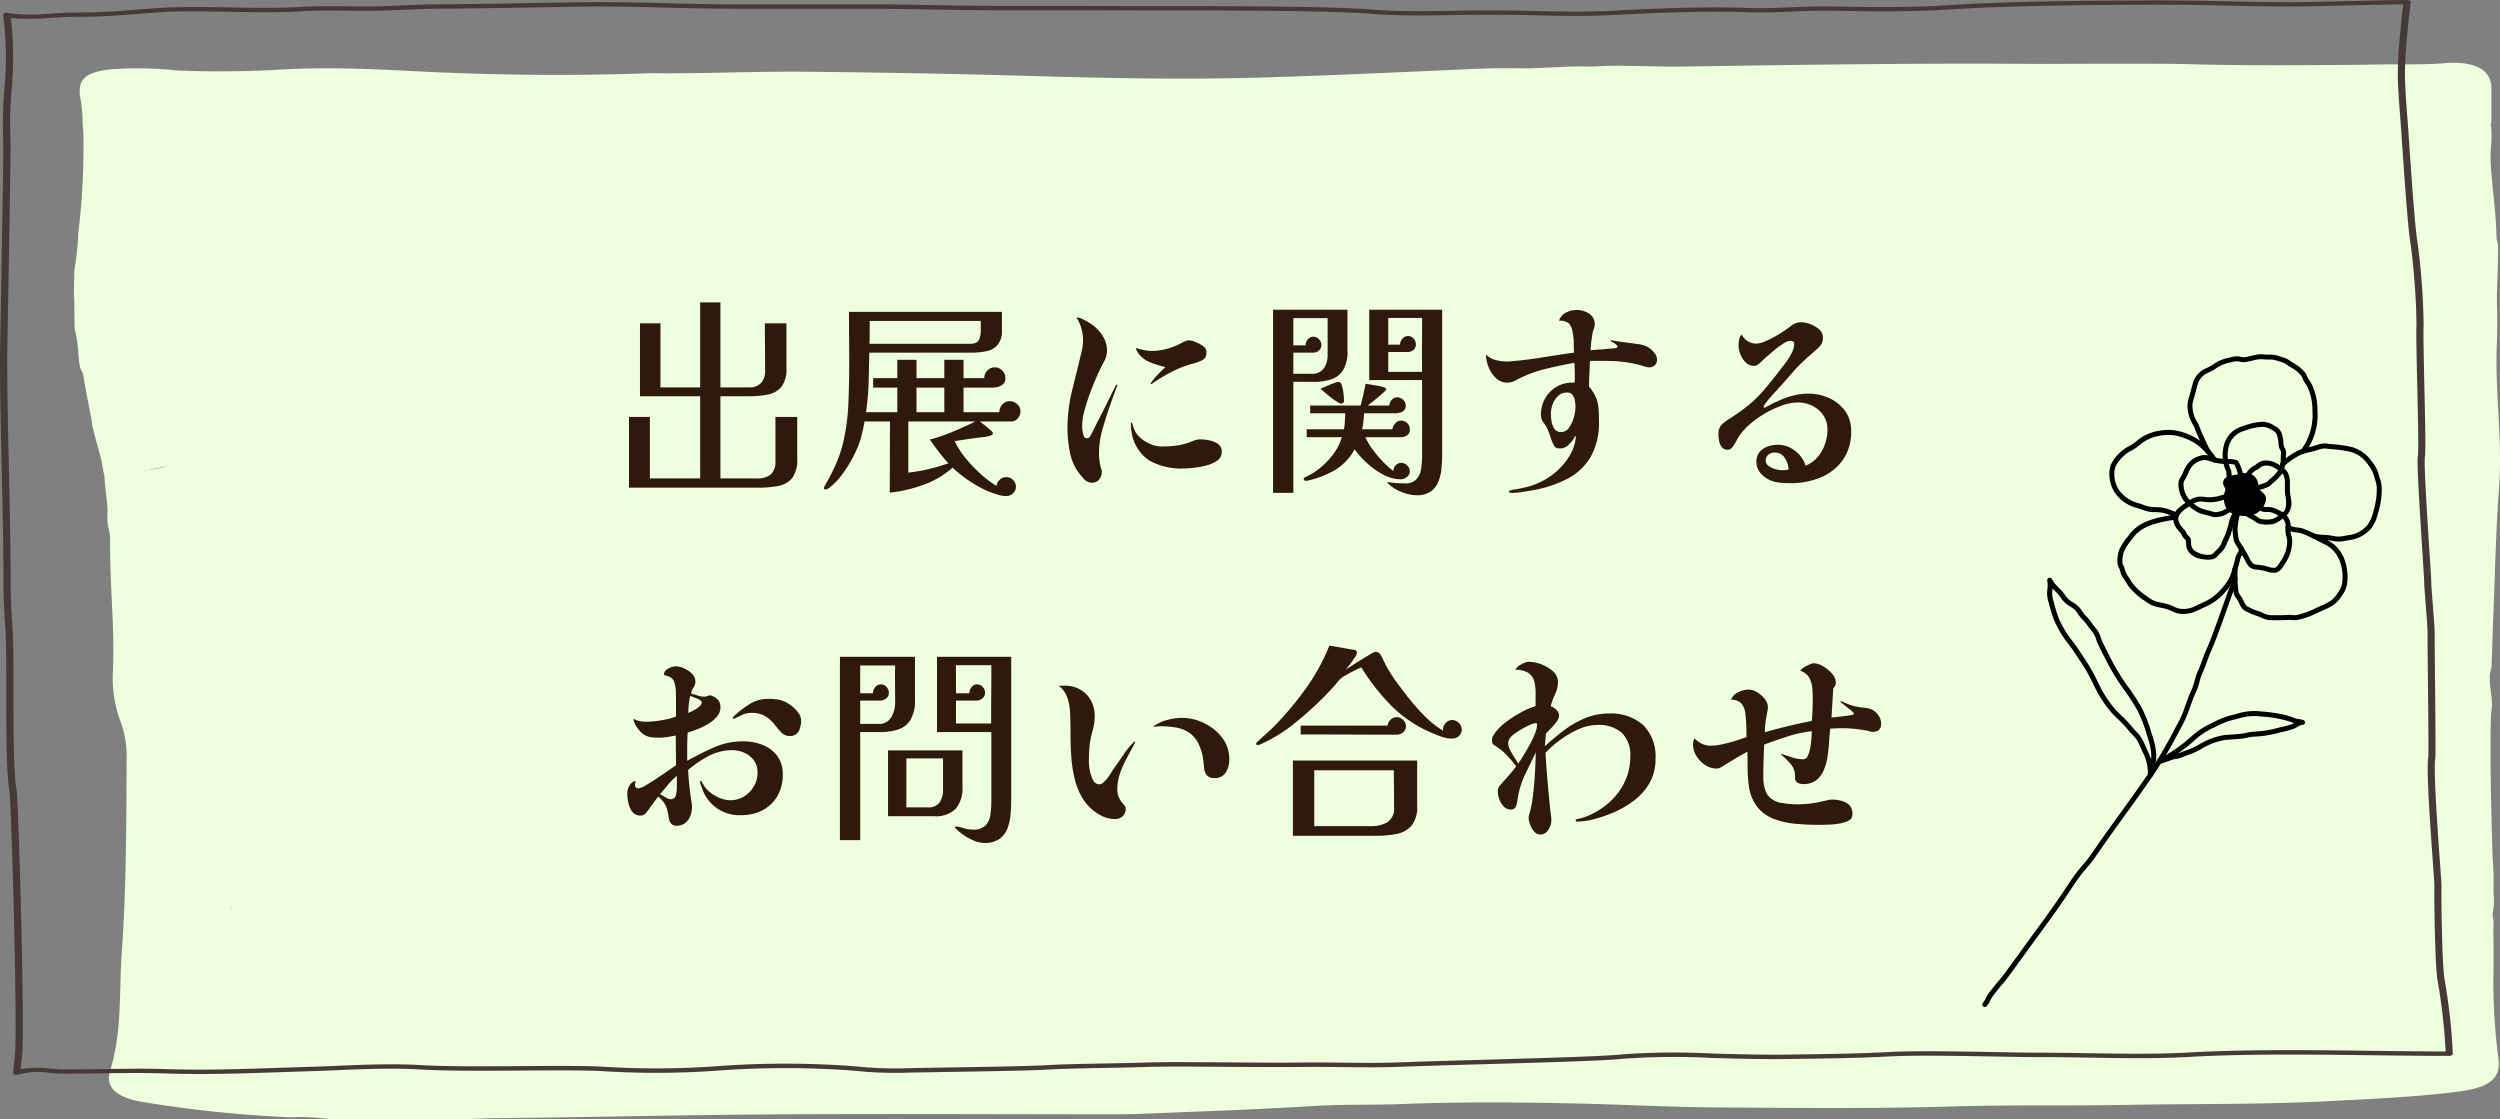
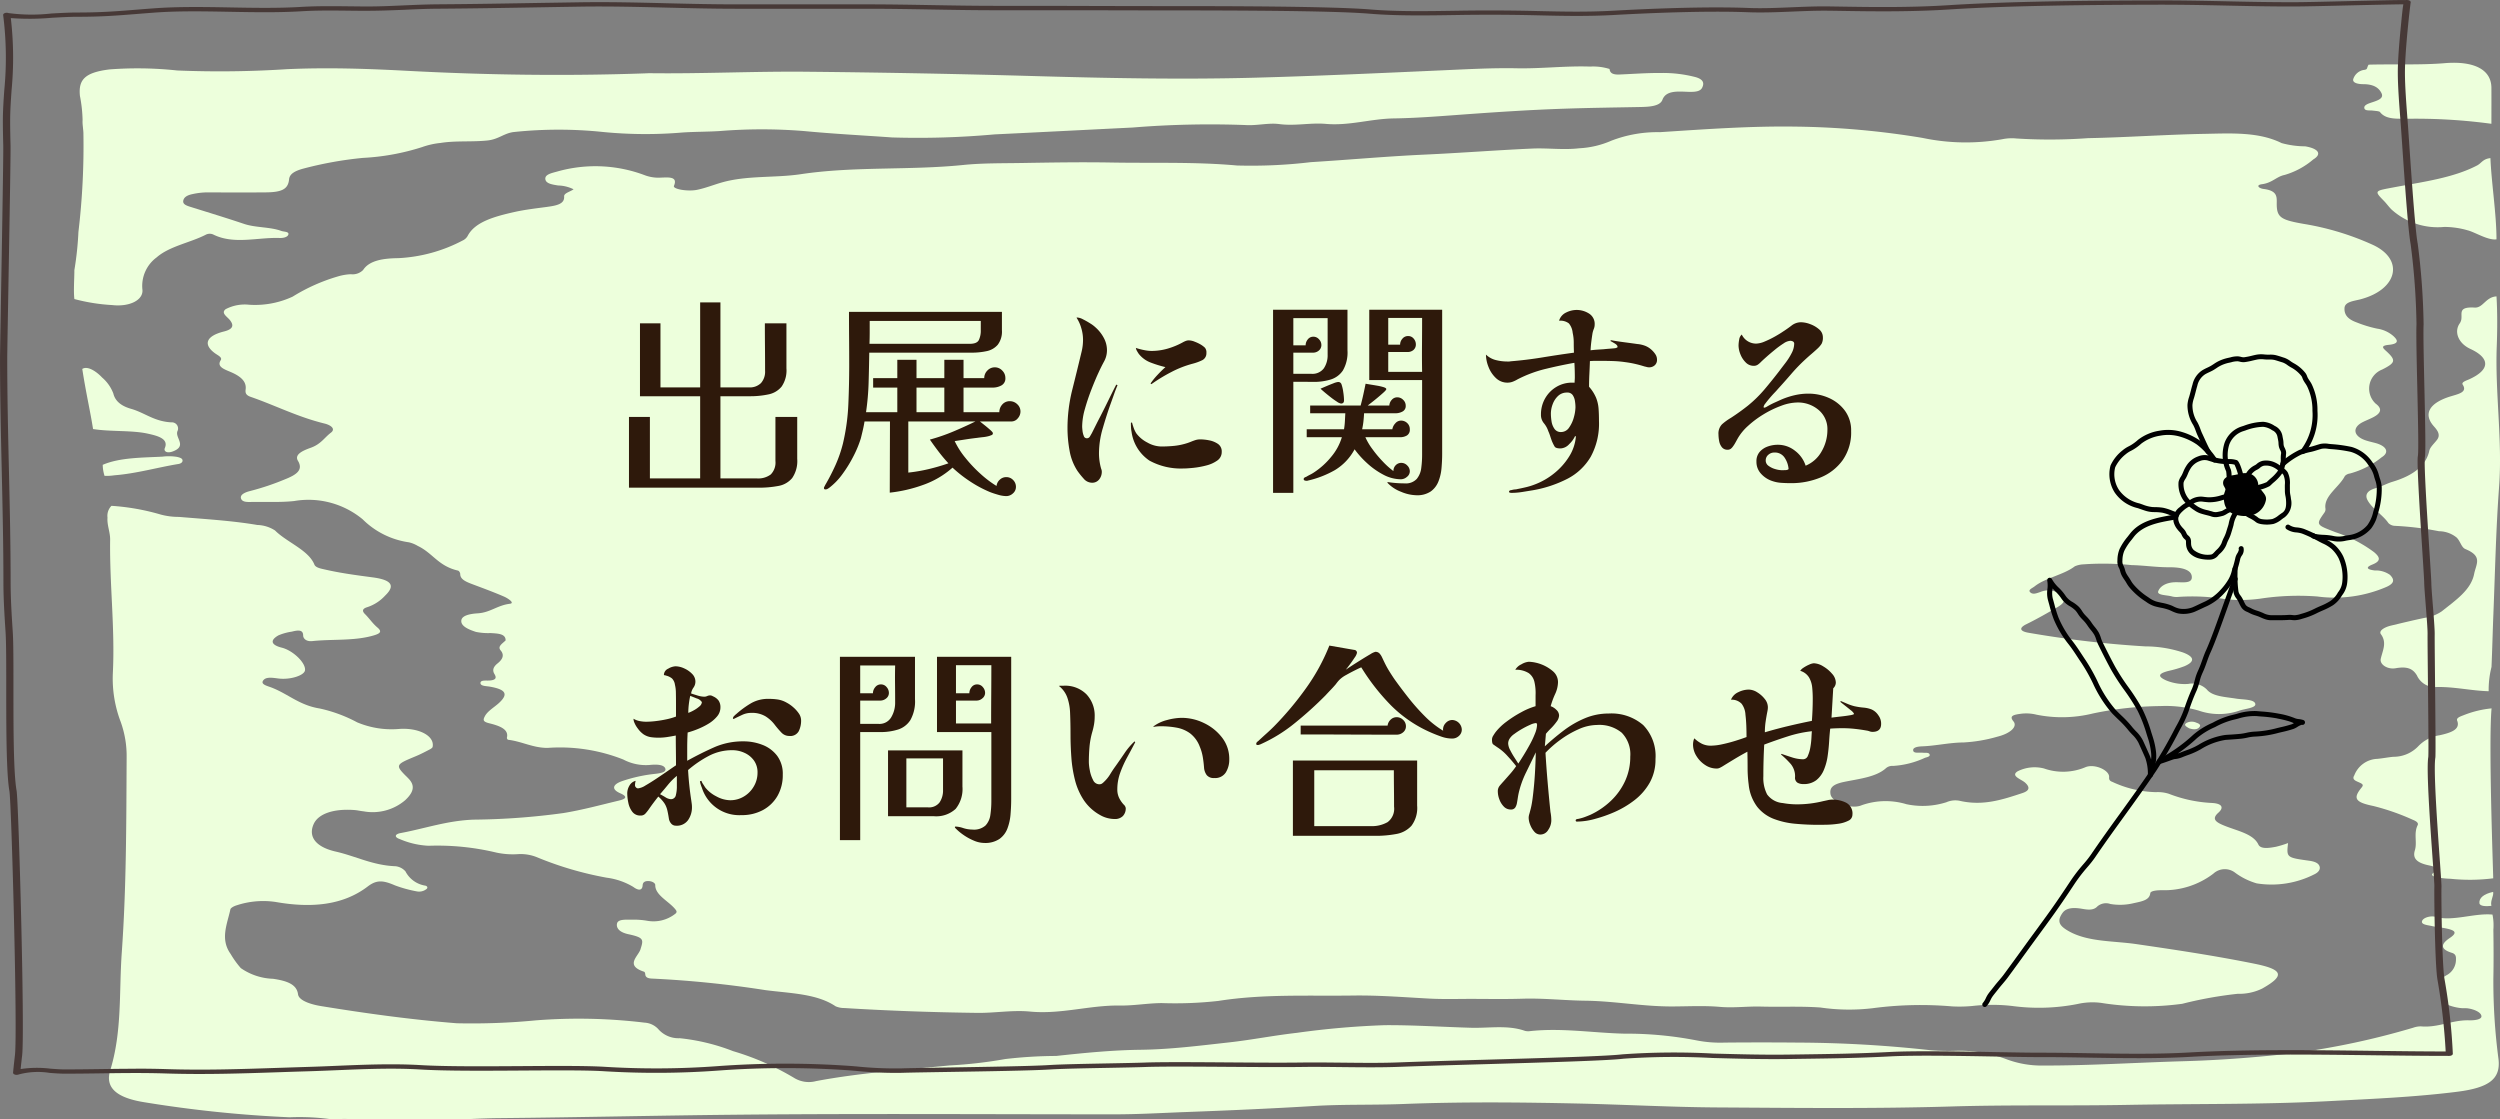
<svg xmlns="http://www.w3.org/2000/svg" width="231.802" height="103.799" viewBox="0 0 231.802 103.799">
  <rect x="0" y="0" width="231.802" height="103.799" fill="#808080" stroke="none" />
  <defs>
    <clipPath id="clip-path">
      <rect id="長方形_7240" data-name="長方形 7240" width="27.524" height="65.709" fill="none" />
    </clipPath>
  </defs>
  <g id="fixed_button_contactexhibitor" transform="translate(-1656.181 -120.535)">
    <g id="グループ_14996" data-name="グループ 14996" transform="translate(34.984 -447.199)">
      <g id="グループ_14994" data-name="グループ 14994" transform="translate(1628.05 573.555)">
-         <path id="パス_17004" data-name="パス 17004" d="M12.857,36.809a1.486,1.486,0,0,1,1.286.04,12.079,12.079,0,0,0,1.869.447c1.867.25,2.817-.2,2.744-1.345-.12-1.879,1.219-3.255,3.868-4.2.434-.155.86-.319,1.268-.5a3.626,3.626,0,0,1,2.68-.169c1.674.494,3.409.125,5.168.015a1.026,1.026,0,0,0-.781-.322,42.593,42.593,0,0,1-7.414-2.039c-.563-.167-.945-.427-.87-.841.072-.4.482-.647,1.066-.776a14.792,14.792,0,0,1,3.608-.224c1.092.032,2.184.05,3.274.012.94-.033,1.612-.283,1.736-.894.138-.681.847-1.084,1.817-1.346a35.955,35.955,0,0,1,5.06-.9,26.471,26.471,0,0,0,6.2-1.18,10.2,10.2,0,0,1,3.316-.354,10,10,0,0,0,4.165-.694,4.306,4.306,0,0,1,1.546-.3,40.7,40.7,0,0,1,6.783.026,48.243,48.243,0,0,0,7.526.154q4.082-.175,8.168-.284c2.984-.077,5.828.409,8.747.578a81.4,81.4,0,0,0,9.293.01c4.3-.241,8.619-.384,12.916-.632,3.345-.193,6.7-.3,10.042-.415,2.414-.083,4.851-.011,7.273-.051a50.031,50.031,0,0,0,7.748-.364c2.274-.394,4.67-.27,7-.452,5.748-.45,11.514-.768,17.319-.781a3.268,3.268,0,0,0,2.776-.921c.387-.519,1.332-.447,2.105-.521.478-.046,1.108.024,1.146-.413.032-.378-.5-.512-.982-.594a15.658,15.658,0,0,0-4.116-.175,10.577,10.577,0,0,1-2.257.035c-.618-.073-2.471-.43-2.055-.911.655-.221,6.055,0,7.54-.019,11.163-.167,22.324-.344,33.492-.254.612,0,11.48-.052,13.674.014,5.685.17,11.369.1,17.159.059.659.2.554.4.124.587a4.428,4.428,0,0,0-.927.377c-.314.247-.342.457.212.591.194.047.4.074.592.125,1.512.4,1.773,1.22.609,1.907-.146.087-.331.153-.371.284a7.2,7.2,0,0,0,4.384.923c1.33-.058,2.674-.035,4.01,0,.96.025,1.534-.323,2.354.159.423,1.039.136,2.634.136,3.875a10.336,10.336,0,0,1-5.832,2.149c-1.286.151-2.38.617-3.672.758-.535.058-.593.285-.342.576a6.776,6.776,0,0,0,5.8,2.554,14.9,14.9,0,0,1,4.329.847,1.951,1.951,0,0,1,.424,1.154c.007,1.526-.1,3.92-.147,5.508-.724.567-1.113.176-2.188.4-.2.041-.489.068-.513.19-.121.625-.735,1.2-.644,1.825a2.118,2.118,0,0,0,1.265,1.44c1.793.942,1.808,1.96.1,2.973-.239.142-.621.263-.615.462.024.807-.942,1.1-1.879,1.461-1.418.543-1.769,1.209-1.093,2.153a1.455,1.455,0,0,1-.066,2.164.542.542,0,0,0-.177.283c-.263,1.78-2.3,2.712-4.594,3.544-1.434.521-1.538.928-.6,1.789.183.169.467.31.565.5.413.792,1.287,1.072,2.651,1.093a28.523,28.523,0,0,1,3.487.592,1.465,1.465,0,0,1,.894.512,8.068,8.068,0,0,0,2.077,1.878c.422.238.316.559.037.842a3.049,3.049,0,0,0-.62,1.3c-.646,1.774-2.231,3.125-5.114,3.82-.778.188-1.579.345-2.336.563-.561.162-1.07.4-.847.819.328.614.054,1.2-.026,1.8-.1.765.068.918,1.305.93a1.965,1.965,0,0,1,1.818.767c.452.736,1.3.982,2.59,1.067,1.333.089,2.671-1.313,3.895-.734,0,1.314.448,2.666.027,3.308a1.173,1.173,0,0,1-.619.208c-1.236.015-2.037.257-2.168,1.118-.072.473-.873.716-1.579.9a4.258,4.258,0,0,0-2.062,1.064,3.847,3.847,0,0,1-2.417.978,11.233,11.233,0,0,0-2.049.349c-1.018.325-1.454,1.111-.9,1.728a.576.576,0,0,1,.077.786c-.43.708-.293.949.855,1.235a22.172,22.172,0,0,1,3.593,1.23c.687.3.972.659.819,1.169a15.368,15.368,0,0,0-.156,2.191c-.066.434.277.723.9.91.593.178,1.076.391,1,.859-.053.311.329.371.727.4a7.537,7.537,0,0,0,2.446-.241c.755-.193.833-1.349,1.8-1.167a28.442,28.442,0,0,1,.045,2.933,5.717,5.717,0,0,1-.2,2.422,21.2,21.2,0,0,1-2.812.225c-.925.155-1.8-.182-2.871-.047a3.824,3.824,0,0,0,1.562.493c1.066.3,1.268.572.666,1.176-.448.45-.473.785.11,1.222.863.647.584,1.432-.165,1.977-1.246.906-.643,1.726-.111,2.6a1.039,1.039,0,0,0,.751.365c.284.047.582.059.859.119.706.154,1.387.4,1.374.881-.013.5-.85.592-1.491.657a81.2,81.2,0,0,0-10.737,2.075,55.52,55.52,0,0,1-8.407,1.281c-6.494.523-13.025.738-19.571.826a12.485,12.485,0,0,1-4.559-.715,11.1,11.1,0,0,0-3.59-.643c-3.82-.08-7.578-.511-11.377-.707-2.476-.128-4.953-.059-7.43-.057a39.129,39.129,0,0,1-8.315-.626c-1.8-.386-3.835-.146-5.75-.294a38.225,38.225,0,0,0-6.884-.159,2.369,2.369,0,0,1-.626-.021c-3.489-.6-7.082-.22-10.619-.407-5.434-.287-10.628.564-15.849,1.347a59.315,59.315,0,0,1-8.064.771c-3.194.041-6.333.44-9.5.64-6.43.4-12.752,1.226-19.132,1.823a22.933,22.933,0,0,0-2.423.413,3.673,3.673,0,0,1-2.681-.318,29.282,29.282,0,0,0-5.391-2.329,23.081,23.081,0,0,0-4.849-1.227,4.249,4.249,0,0,1-2.362-.917c-.878-.752-2.312-.737-3.638-.824a79.586,79.586,0,0,0-10.907.314,32.657,32.657,0,0,1-7.849-.355c-2.629-.449-5.394-.516-7.973-1.083-1.531-.337-2.95-.713-3.314-1.842-.16-.5-.96-.69-1.7-.8-1.418-.214-2.822-.469-3.5-1.327-.981-1.241-1.742-2.528-1.244-3.947.052-.148.142-.291.189-.44.537-1.7,2.253-2.34,5.039-1.829a13.292,13.292,0,0,0,4.831-.055,6.976,6.976,0,0,0,2.815-1.091c1.446-1.01,1.834-1.031,3.676-.354a4.344,4.344,0,0,0,1.691.339,5.5,5.5,0,0,1-1.614-1.342,1.769,1.769,0,0,0-1.116-.452A32.616,32.616,0,0,1,36.68,88.39c-1.969-.6-2.586-1.565-1.975-2.711.595-1.116,2.057-1.653,4.291-1.434,1.825.179,3.328.067,4.338-.993a1.074,1.074,0,0,0-.06-1.773c-1.332-1.2-1.274-1.279.765-2.13.6-.25,1.385-.432,1.414-.984.04-.743-.749-1.259-2.047-1.21a10.853,10.853,0,0,1-5.37-1.032,13.731,13.731,0,0,0-2.954-.992,19.884,19.884,0,0,1-4.667-2.159c-.726-.366-.353-.868.6-.985a3.71,3.71,0,0,1,.5-.014c.8.013,1.653.065,2.116-.449.271-.3-.475-1.442-1.05-1.714-.266-.126-.592-.191-.873-.3-.835-.329-.976-.833-.34-1.285a4.241,4.241,0,0,1,2.114-.6.877.877,0,0,1,.911.423.867.867,0,0,0,.888.449,39.855,39.855,0,0,0,4.366-.3c.9-.179,1.123-.466.642-.961-.169-.174-.285-.368-.477-.534-.633-.551-.6-1.028.363-1.434a3.08,3.08,0,0,0,.846-.558c1.121-.982.839-1.451-1.086-1.686-1.073-.131-2.12-.3-3.165-.5a4.24,4.24,0,0,1-2.328-1.24c-1.768-1.622-3.457-3.359-7.395-3.41a32.639,32.639,0,0,1-5.092-.451c-1.878-.328-4.153.315-6-.25,0-1.269-.3-2.762-.3-3.725a1.083,1.083,0,0,1,.89-.291c8.432-.4,4.358-1.724.9-.721a4.761,4.761,0,0,1-1.961.246c-.05-.707-.744-2.774-.966-4,.4-.436,1.059-.083,1.575-.011.978.137,1.935.32,2.9.493,1.423.256,2.631.647,2.812,1.742.833-1.025.184-1.953-1.135-2.41-2.1-.725-4.422-1.362-4.765-3.13-.105-.541-.612-1.127-1.955-1.135-.718-.626-.616-1.312-.708-1.973a12.119,12.119,0,0,0-.321-2.275c-.064-.119-.064-2.54-.064-3.171" transform="translate(-12.817 -15.149)" fill="#edffdc" />
        <path id="パス_17005" data-name="パス 17005" d="M17.815,116.594a21.047,21.047,0,0,1,4.557.808,6.392,6.392,0,0,0,1.7.219c2.433.207,4.887.345,7.265.749a3.191,3.191,0,0,1,1.636.508c1.1,1.1,3.108,1.817,3.648,3.157.12.3.606.379,1.054.481,1.414.322,2.879.517,4.351.711,1.772.234,2.112.766,1.172,1.675a3.894,3.894,0,0,1-1.679,1.09c-.461.141-.482.363-.207.635.411.407.7.865,1.155,1.248s.261.558-.357.739c-1.8.527-3.786.322-5.669.521-.582.062-.857-.239-.859-.525-.005-.542-.464-.5-1.041-.352a5.038,5.038,0,0,0-1.246.343c-.81.457-.706.891.308,1.145,1.059.266,2.255,1.44,2.148,2.108-.075.466-1.35.887-2.453.751-.568-.07-1.168-.182-1.425.186s.388.5.8.661c1.538.6,2.558,1.631,4.438,1.932a13.41,13.41,0,0,1,3.476,1.283,8.221,8.221,0,0,0,3.9.615c1.783-.129,3.3.624,3.1,1.66-.015.085-.148.177-.265.237-.412.214-.821.432-1.266.618-1.977.823-1.979.818-.732,2.059.72.717.439,1.354-.283,2.033a4.645,4.645,0,0,1-3.845,1.033c-.289-.027-.567-.1-.855-.121-1.927-.146-3.343.339-3.777,1.285-.535,1.164.159,2.139,2.04,2.567,1.863.424,3.43,1.278,5.54,1.358a1.432,1.432,0,0,1,.923.475,2.5,2.5,0,0,0,1.828,1.322c.214.04.266.208.118.32a1.09,1.09,0,0,1-.879.217,11.887,11.887,0,0,1-2.046-.562c-1.109-.482-1.7-.519-2.521.106-2.277,1.736-5.19,2.024-8.53,1.436a7.842,7.842,0,0,0-3.624.311c-.242.071-.548.234-.578.374-.3,1.377-.965,2.759.022,4.135a8.525,8.525,0,0,0,.944,1.311,5.535,5.535,0,0,0,2.989.991c1.2.179,2.194.471,2.315,1.432.076.611,1.266.959,2.138,1.1,4.14.674,8.311,1.254,12.586,1.592a61.825,61.825,0,0,0,7.336-.27,50.888,50.888,0,0,1,10.066.212,1.886,1.886,0,0,1,1.252.57,2.486,2.486,0,0,0,2.019.874,18.97,18.97,0,0,1,4.945,1.2,24.512,24.512,0,0,1,5.65,2.476,2.606,2.606,0,0,0,2.046.3c4.04-.762,8.23-1.049,12.385-1.452a41.8,41.8,0,0,0,5.156-.593,42.349,42.349,0,0,1,4.725-.287c2.58-.28,5.2-.539,7.811-.572,2.79-.035,5.47-.381,8.172-.68,2.125-.234,4.193-.65,6.316-.889a78.109,78.109,0,0,1,8.152-.711c2.651-.019,5.333.163,8,.239,1.682.048,3.416-.278,5.019.292a1.311,1.311,0,0,0,.5.015c2.936-.31,5.806.171,8.7.24a34.01,34.01,0,0,1,6.719.628,11.43,11.43,0,0,0,2.6.2q3.4-.031,6.8,0a115.551,115.551,0,0,1,12.324.713,22.146,22.146,0,0,0,2.513.041,12.386,12.386,0,0,1,4.51.8,9.188,9.188,0,0,0,3.332.574c4.353.008,8.68-.274,13.017-.4,3.509-.1,6.964-.365,10.378-.762a71.6,71.6,0,0,0,10.955-2.346,2.162,2.162,0,0,1,.712-.125c1.605.149,2.889-.607,4.474-.56.392.012,1.215-.044,1.137-.421-.065-.322-.62-.589-1.229-.684-.24-.037-.512,0-.749-.038a4.821,4.821,0,0,1-1.033-.252.538.538,0,0,1-.261-.4c-.183-.791-1.381-1.575.032-2.381a1.638,1.638,0,0,0,.882-1.459c.01-.235,0-.5-.357-.615-1.352-.415-.835-.97-.195-1.4.8-.542.355-.725-.462-.889-.4-.079-.821-.11-1.21-.2-.406-.092-1.066-.133-.909-.492.134-.309.807-.488,1.242-.362,1.557.452,3.615-.373,5.278-.211a5.057,5.057,0,0,1,.081,1.4c.021,1.493.03,2.986,0,4.479a54.87,54.87,0,0,0,.473,7.5c.22,1.829-.816,2.668-3.819,3.048-3.956.5-7.982.665-12,.875-6.2.324-12.418.227-18.626.343-5.418.1-10.84-.017-16.246.146-7.224.218-14.447.134-21.667.091-4.354-.026-8.715-.271-13.073-.365-5.368-.117-10.748-.164-16.119.046-2.765.108-5.538.017-8.3.186-3.924.239-7.861.411-11.8.557-2.219.082-4.436.215-6.663.215-11.511,0-23.024-.078-34.532.029-7.509.07-15.017.252-22.529.322-.959.009-1.926.047-3,.1-2.969.034-5.832.034-8.812.034a18.2,18.2,0,0,0-3.058-.035,2.49,2.49,0,0,1-.506.035,21.392,21.392,0,0,0-4.05-.211,114.359,114.359,0,0,1-13.505-1.4c-2.585-.419-3.625-1.366-3.134-2.956,1.112-3.61.809-7.253,1.068-10.888.431-6.041.421-12.081.453-18.123a9.319,9.319,0,0,0-.557-3.314,11.288,11.288,0,0,1-.721-4.518c.205-4.123-.31-8.24-.252-12.362.01-.684-.3-1.355-.244-2.041a1.32,1.32,0,0,1,.359-1.086" transform="translate(-14.326 -75.514)" fill="#edffdc" />
        <path id="パス_17006" data-name="パス 17006" d="M155.186,16.136c.044.437.418.526.961.5,1.25-.053,2.5-.149,3.75-.138a11.945,11.945,0,0,1,3.29.389c.747.222.767.591.589.962-.169.352-.606.415-1.278.395-.933-.029-2.078-.165-2.411.738-.236.638-1.348.656-2.185.672-2.3.044-4.6.074-6.9.152-3.38.114-6.734.343-10.089.591-1.9.14-3.819.283-5.734.312-2.143.033-4.123.7-6.312.506-1.429-.124-2.84.215-4.322.017-.975-.13-2.087.162-3.1.092a88.791,88.791,0,0,0-10.49.23c-4.263.21-8.539.432-12.8.636a78.972,78.972,0,0,1-9.491.283c-2.717-.193-5.435-.332-8.148-.591a48.26,48.26,0,0,0-7.783-.006c-1.166.078-2.333.061-3.5.138a40.476,40.476,0,0,1-7.338-.043,39.717,39.717,0,0,0-8.247-.007c-.945.087-1.444.678-2.5.79-1.455.153-2.927,0-4.371.231a7.337,7.337,0,0,0-1.7.384,21.519,21.519,0,0,1-5.479,1,34.5,34.5,0,0,0-5.624,1.019c-.656.195-1.174.447-1.224.962-.087.9-.639,1.2-2.131,1.216-1.793.017-3.587.011-5.38,0a6.628,6.628,0,0,0-1.473.166c-.471.1-.767.285-.828.6-.068.359.337.475.761.608,1.63.509,3.269,1.008,4.87,1.547,1.086.366,2.393.267,3.455.652.257.093.764.053.652.356-.085.228-.479.314-.8.3-2.063-.074-4.246.638-6.178-.331a.8.8,0,0,0-.7.042c-1.449.735-3.348,1.055-4.526,2.086a3.284,3.284,0,0,0-1.322,2.991c.1.962-1.181,1.619-2.809,1.432a17.271,17.271,0,0,1-3.5-.558c-.089-.769,0-1.849,0-2.683a29.494,29.494,0,0,0,.375-3.533,67.669,67.669,0,0,0,.463-9.167c-.007-.355-.106-.86-.076-1.213a13.046,13.046,0,0,0-.248-2.247c-.14-1.449.385-2.162,2.757-2.45a34.5,34.5,0,0,1,6.268.1,96.42,96.42,0,0,0,10.179-.121c3.713-.167,7.4-.047,11.057.148,7.375.394,14.741.5,22.127.241.168-.006.336-.017.5-.015,4.828.059,9.652-.184,14.473-.137q10.376.1,20.749.392c6.956.2,13.932.347,20.893.159,5.736-.156,11.468-.42,17.2-.676,2.336-.1,4.686-.241,7.037-.194,2.272.044,4.518-.236,6.789-.159a5.112,5.112,0,0,1,1.8.222" transform="translate(-12.798 -15.55)" fill="#edffdc" />
        <path id="パス_17007" data-name="パス 17007" d="M340.534,178.777a17.3,17.3,0,0,1-3.962.043,7.67,7.67,0,0,1-1.227-.131c-.361-.083-.671-.192-.346-.426.58-.417.18-.557-.438-.687-1.106-.231-1.528-.644-1.295-1.393s-.126-1.559.257-2.329c.107-.214-.125-.375-.438-.5a21.338,21.338,0,0,0-3.671-1.283c-1.69-.343-1.886-.71-1.127-1.66.111-.14.247-.28.029-.416-.345-.216-.967-.286-.665-.765A2.379,2.379,0,0,1,329.8,167.7c.492-.047.972-.143,1.464-.191a3.167,3.167,0,0,0,2.335-.995,3.411,3.411,0,0,1,1.954-1c.987-.22,1.969-.51,1.635-1.357-.1-.266.306-.389.62-.513a9.46,9.46,0,0,1,2.57-.623c-.292,3.22.142,14.912.154,15.759" transform="translate(-116.211 -103.16)" fill="#edffdc" />
        <path id="パス_17008" data-name="パス 17008" d="M49.448,257a6.758,6.758,0,0,1,2.835-.043c-.857.043-1.788.043-2.835.043" transform="translate(-24.839 -159.026)" fill="#edffdc" />
        <path id="パス_17009" data-name="パス 17009" d="M58.9,77.305c.009-.629-.727-.633-1.389-.679a5.69,5.69,0,0,1-1.359-.106c-.736-.237-1.436-.556-1.356-1.082.069-.455.837-.6,1.529-.642,1.16-.074,1.8-.742,2.971-.886.494-.061-.185-.51-.537-.663-.949-.412-1.951-.779-2.944-1.153-.587-.221-1.119-.447-1.122-.928,0-.115-.089-.3-.216-.334-1.829-.421-2.323-1.622-3.724-2.287a2.847,2.847,0,0,0-.824-.334,7.583,7.583,0,0,1-4.289-2.137,7.879,7.879,0,0,0-6.35-1.689c-1.213.131-2.484.069-3.729.082-.447,0-1.021.075-1.178-.275-.179-.4.391-.632.853-.743A23.388,23.388,0,0,0,38.4,62.388c1.1-.432,1.763-.875,1.244-1.735-.365-.606.521-.969,1.185-1.206.951-.341,1.258-.935,1.871-1.4.462-.349.006-.7-.587-.847-2.5-.612-4.545-1.676-6.854-2.476-.519-.18-.491-.451-.461-.722.077-.706-.461-1.186-1.39-1.582-.582-.248-1.316-.489-.925-1.089.175-.268-.259-.449-.526-.644-1.133-.825-.831-1.608.83-2.024.931-.233.885-.621.559-1.043-.26-.337-.874-.661-.4-1.027a3.821,3.821,0,0,1,2.178-.409,8.275,8.275,0,0,0,4.029-.751,16.921,16.921,0,0,1,4.212-1.879,4.927,4.927,0,0,1,1.182-.2,1.376,1.376,0,0,0,1.139-.39c.593-.921,1.947-1.084,3.279-1.1a14.286,14.286,0,0,0,5.941-1.631,1.016,1.016,0,0,0,.477-.435c.678-1.3,2.488-1.8,4.371-2.221.935-.208,1.931-.324,2.909-.455.9-.122,1.717-.251,1.662-.977-.024-.313.54-.426.877-.666a3.417,3.417,0,0,0-1.432-.353c-.523-.085-1.123-.165-1.184-.573-.068-.454.571-.571,1.1-.72a12.96,12.96,0,0,1,8.044.314,3.655,3.655,0,0,0,1.279.257c.805,0,1.919-.224,1.5.755-.134.311,1.3.547,2.161.366.831-.175,1.554-.479,2.351-.7,2.327-.643,4.877-.39,7.249-.746,4.957-.744,10.075-.346,15.07-.855,1.742-.177,3.584-.152,5.38-.182,2.793-.047,5.582-.094,8.385-.044,3.871.07,7.727-.076,11.612.275a46.622,46.622,0,0,0,6.844-.31c3.526-.217,7.032-.54,10.57-.7,3.326-.151,6.639-.412,9.966-.56,1.439-.064,2.888.147,4.349-.027a8.453,8.453,0,0,0,2.972-.7,11.869,11.869,0,0,1,4.508-.793c4.193-.272,8.385-.579,12.632-.515a77.054,77.054,0,0,1,11.708,1.045,19.426,19.426,0,0,0,7.384.128A4.4,4.4,0,0,1,199,30.77a49.191,49.191,0,0,0,6.621-.032c3.629-.071,7.248-.335,10.876-.4,2.431-.047,4.964-.192,7.077.858a8.339,8.339,0,0,0,2.182.3c1.2.2,1.607.7.751,1.216a7.143,7.143,0,0,1-2.663,1.438c-.752.152-1.136.733-2.094.858-.6.078-.293.384.136.437,1.234.153,1.244.67,1.234,1.266-.023,1.374.326,1.6,2.568,1.988a25.351,25.351,0,0,1,6.353,1.937c2.946,1.368,2.277,4.152-1.182,5.05-.612.159-1.426.222-1.456.808s.265,1.021,1.135,1.331a11.136,11.136,0,0,0,1.9.577,2.907,2.907,0,0,1,1.483.673c.355.326.664.719-.406.826-.805.08-.542.309-.247.578.934.856.876,1.084-.367,1.711a1.9,1.9,0,0,0-.61,3.161c.633.472.509.876-.2,1.251-.314.165-.67.3-.992.463-1,.5-.886,1.3.25,1.689.29.1.609.168.916.25,1.029.275,1.346.861.577,1.328a7.95,7.95,0,0,1-2.934,1.5.793.793,0,0,0-.47.231c-.512,1.027-1.981,1.849-1.8,3.026a.521.521,0,0,1-.1.37c-.811,1.154-.775,1.115,1.044,1.821a12.523,12.523,0,0,1,3.57,1.85c.513.438.694.8-.156,1.139-.778.311-.372.486.221.553a2.274,2.274,0,0,1,1.4.407c.427.431.432.774-.308,1.111a12.1,12.1,0,0,1-6.427.894,23.485,23.485,0,0,0-5.329.207,13.747,13.747,0,0,1-3.1.058,18.936,18.936,0,0,0-4.44-.227,1.7,1.7,0,0,1-.615-.044c-.467-.132-1.381-.1-1.271-.463.121-.392.622-.817,1.54-.851.68-.026,1.7.193,1.569-.589-.094-.575-.921-.805-2.092-.8s-2.316-.174-3.478-.2a25.718,25.718,0,0,0-4.462-.07,2.242,2.242,0,0,0-.808.182c-1.018.79-2.734,1.065-3.731,1.864-.218.174-.667.324-.373.571.257.217.616.035.9-.048a1.883,1.883,0,0,1,1.957.277c.477.457.219.784-.37,1.128-.933.545-1.871,1.083-2.88,1.579-.681.335-.644.656.266.8a97.205,97.205,0,0,0,10.778,1.254,11.18,11.18,0,0,1,3.477.561c1.067.4,1.154.844.13,1.282a10.467,10.467,0,0,1-1.462.43c-.968.248-1.044.516-.2.891a4.514,4.514,0,0,0,2.027.316,1.9,1.9,0,0,1,1.729.525c.52.638,1.7.676,2.695.836.668.108,1.7.054,1.794.487.083.39-.976.444-1.53.644a5.73,5.73,0,0,1-3.732-.023,10.942,10.942,0,0,0-3.527-.416,32.118,32.118,0,0,0-6.257.684,11.959,11.959,0,0,1-5.241.115,3.89,3.89,0,0,0-1.481-.081c-.626.088-1.087.182-.657.7.4.483-.277,1.124-1.5,1.423a13.872,13.872,0,0,1-3.122.533c-1.33.01-2.539.31-3.831.36-.367.014-.854.078-.848.35.007.345.551.206.884.242.233.025.557-.045.639.149s-.2.257-.426.322a8.179,8.179,0,0,1-2.962.753.9.9,0,0,0-.644.2c-.914.834-2.495.992-3.874,1.277-1.083.224-1.385.553-1.275,1.159.135.745,1.918,1.431,2.893,1.006a6.67,6.67,0,0,1,4.144-.092,7.269,7.269,0,0,0,3.7-.181,2.071,2.071,0,0,1,1.192-.145c2.207.522,4.032-.107,5.859-.707.727-.239.672-.583.261-.959-.362-.331-1.39-.62-.707-1.057a3.514,3.514,0,0,1,2.44-.268,5.322,5.322,0,0,0,3.856-.116c.835-.346,2.237.28,2.192.923-.014.207.025.343.308.443a10.024,10.024,0,0,0,4.021.949,3.4,3.4,0,0,1,1.211.152,12.615,12.615,0,0,0,3.954.849c.98.041,1.176.424.639.9-.676.6-.238.9.665,1.251,1.148.452,2.583.736,3.038,1.7.221.469,1.041.319,1.636.211a9.391,9.391,0,0,0,1.119-.343c-.151,1.339-.154,1.347,1.961,1.639.456.063.8.189.929.447.165.324-.059.631-.463.817a8.732,8.732,0,0,1-5.328.836A6.3,6.3,0,0,1,219.2,98.8a1.565,1.565,0,0,0-1.957.134,7.5,7.5,0,0,1-4.77,1.534c-.436,0-1.052.051-1.078.28-.072.616-.706.747-1.5.913a5.349,5.349,0,0,1-2.2.086,1.226,1.226,0,0,0-1.2.218c-.344.373-.827.332-1.407.231-.72-.125-1.457-.138-1.824.372-.573.794-.272,1.21.52,1.67,1.8,1.045,4.171.915,6.316,1.228,3.7.539,7.383,1.094,10.985,1.825,2.684.545,2.775,1.118.692,2.295a4.836,4.836,0,0,1-2.273.488,36.688,36.688,0,0,0-5.145.927,25.765,25.765,0,0,1-7.547-.089,6.294,6.294,0,0,0-2.172.11,18.57,18.57,0,0,1-6.029.184,16.163,16.163,0,0,0-3.733,0,12.743,12.743,0,0,1-1.883.034,33.874,33.874,0,0,0-7.335.169,18.424,18.424,0,0,1-4.85-.064c-1.851-.133-3.684-.037-5.521-.087-1.271-.034-2.513.142-3.814.027-1.469-.129-2.992-.038-4.491-.038-2.686,0-5.282-.5-7.956-.532-1.955-.022-3.872-.248-5.863-.186-1.448.045-2.965.024-4.443.017-1.408-.006-2.8.047-4.226-.031-2.326-.126-4.677-.313-6.993-.28-4.173.059-8.379-.158-12.52.5a36.1,36.1,0,0,1-5.247.2c-1.307.009-2.591.246-3.854.227-2.844-.044-5.479.835-8.364.559-1.617-.155-3.257.143-4.88.122-4.115-.053-8.226-.194-12.321-.449a2.025,2.025,0,0,1-.819-.161c-1.748-1.18-4.211-1.2-6.508-1.5a98.123,98.123,0,0,0-10.482-1.069c-.4-.01-.622-.108-.654-.358-.012-.1-.026-.25-.124-.282-1.786-.583-.534-1.416-.328-2.067.283-.9.359-1.091-1.117-1.408-.849-.182-1.144-.582-1.055-.99.095-.437.883-.349,1.451-.36a7.283,7.283,0,0,1,1.363.107,3.26,3.26,0,0,0,2.531-.608c.278-.19.183-.321,0-.53-.619-.719-1.818-1.262-1.8-2.182,0-.183-.306-.378-.7-.366-.364.011-.457.2-.469.385-.036.574-.465.462-.871.157a6.367,6.367,0,0,0-2.458-.853,31.508,31.508,0,0,1-6.476-1.9,4.021,4.021,0,0,0-1.794-.281,7.227,7.227,0,0,1-1.981-.152,23.412,23.412,0,0,0-6.263-.628,7.6,7.6,0,0,1-2.674-.619c-.538-.182-.46-.459.058-.555,2.264-.421,4.35-1.165,6.807-1.248a65.058,65.058,0,0,0,8.311-.612c1.757-.288,3.437-.748,5.137-1.154.672-.16.845-.364.117-.684-.843-.369-.713-.83.254-1.147a14,14,0,0,1,2.792-.627c.494-.056,1.3-.118,1.137-.528-.139-.356-.8-.388-1.477-.315a4.5,4.5,0,0,1-2.421-.511A15.952,15.952,0,0,0,62.8,87.273c-1.354.009-2.386-.6-3.665-.752-.06-.007-.13-.136-.114-.2.19-.772-.67-1.093-1.632-1.329-.586-.144-.594-.3-.424-.634.257-.509.888-.846,1.337-1.265.875-.816.617-1.242-.87-1.5-.324-.056-.874-.041-.864-.341.01-.284.49-.208.8-.224.714-.038.675-.305.5-.6-.225-.369-.1-.679.287-.99.445-.357.665-.754.288-1.2-.317-.372.136-.616.464-.937" transform="translate(-18.872 -23.749)" fill="#edffdc" />
        <path id="パス_17010" data-name="パス 17010" d="M341.421,68.592c.091,1.46.079,3.164.024,4.629-.163,4.343.538,8.685.217,13.023-.293,3.957-.372,7.912-.532,11.869-.065,1.61-.1,3.224-.172,4.836a8.693,8.693,0,0,0-.263,2.25c-1.612-.044-3.148-.418-4.8-.391a1.841,1.841,0,0,1-1.851-1.071c-.366-.606-.859-.866-1.971-.67-.765.135-1.5-.353-1.383-.874.165-.757.595-1.487.017-2.276-.236-.322.32-.653.921-.8,1.05-.25,2.1-.507,3.165-.727a3.684,3.684,0,0,0,1.554-.6c1.311-1.049,2.707-1.982,3-3.46.186-.945.819-1.637-.807-2.311-.383-.159-.461-.724-.816-1.07a2.624,2.624,0,0,0-1.638-.585,27.859,27.859,0,0,0-4.1-.5.881.881,0,0,1-.583-.253c-.522-.762-1.545-1.355-1.953-2.155-.255-.5.043-.885.744-1.076.588-.16,1.025-.431,1.583-.6,1.986-.593,3.12-1.536,3.414-2.875.079-.36.481-.693.732-1.039.321-.442.03-.855-.3-1.219-1.064-1.186-.377-2.219,1.615-2.808.743-.219,1.483-.393,1.054-1.058-.158-.244.313-.375.613-.511,1.926-.875,1.957-1.948.087-2.813-1.116-.516-1.539-1.59-.968-2.383a.951.951,0,0,0,.15-.512c.028-.494-.212-1.022,1.228-.935.771.046,1.023-.99,2.021-1.036" transform="translate(-116.797 -46.929)" fill="#edffdc" />
        <path id="パス_17011" data-name="パス 17011" d="M328.966,15.211c2.192-.063,4.879.045,7.03-.137,2.76-.233,4.344.6,4.354,2.279.006,1.01,0,2.259,0,3.34a52.088,52.088,0,0,0-7.616-.468c-1.015-.027-2.134.136-2.713-.619-.068-.09-.439-.107-.678-.137-.306-.038-.739.053-.778-.247-.03-.23.272-.366.563-.465.59-.2,1.282-.376,1.035-.894-.234-.493-.712-.842-1.694-.843-.461,0-1.023-.111-.929-.469a1.24,1.24,0,0,1,1.06-.862c.3-.064.171-.173.363-.477" transform="translate(-116.198 -15.036)" fill="#edffdc" />
        <path id="パス_17012" data-name="パス 17012" d="M341.365,36.892c.089,2.274.561,5.178.562,7.529-.779.116-1.961-.647-2.659-.832a7.831,7.831,0,0,0-2.18-.318,6.387,6.387,0,0,1-4.894-1.615c-.258-.257-.45-.538-.705-.8-.952-.964-.845-.924.967-1.265,2.668-.5,5.475-.868,7.682-2.025.4-.21.52-.6,1.227-.677" transform="translate(-117.303 -28.051)" fill="#edffdc" />
        <path id="パス_17013" data-name="パス 17013" d="M14.952,90.651c-.266-1.7-.64-3.251-1-5.571.535-.339,1.405.325,1.835.791a3.639,3.639,0,0,1,1.047,1.489c.135.568.563,1.11,1.634,1.415,1.284.364,2.138,1.175,3.752,1.258a.57.57,0,0,1,.555.823c-.235.62.929,1.363-.425,1.871-.567.212-.866-.026-.742-.313.371-.867-.661-1.135-1.61-1.341-1.485-.322-3.422-.161-5.045-.421" transform="translate(-13.177 -56.692)" fill="#edffdc" />
        <path id="パス_17014" data-name="パス 17014" d="M16.944,107.042a3.489,3.489,0,0,1-.167-1.017c1.557-.681,3.678-.663,5.526-.758a4.8,4.8,0,0,1,1.356.02c.232.054.484.119.516.3s-.131.318-.374.358c-2,.329-3.886.887-5.963,1.052a4.681,4.681,0,0,1-.9.049" transform="translate(-14.105 -68.746)" fill="#edffdc" />
        <path id="パス_17015" data-name="パス 17015" d="M346.239,205.089c.064.411-.282.8-.164,1.295-.457.051-1.086.057-1.112-.258-.039-.469.4-.85,1.276-1.037" transform="translate(-121.924 -128.213)" fill="#edffdc" />
        <path id="パス_17016" data-name="パス 17016" d="M304.72,166.7c-.306-.177-.579-.322-.234-.526a1.049,1.049,0,0,1,.9,0c.241.078.4.2.3.357-.161.251-.478.318-.962.165" transform="translate(-108.574 -104.98)" fill="#edffdc" />
        <path id="パス_17017" data-name="パス 17017" d="M226.555,58.918a18.7,18.7,0,0,1-1.988,1c-.684.307-1.406.743-.534,1.393.675.5.053.885-.706,1.045-1.018.215-1.761.526-1.668,1.217.071.518,1.467,1.108,2.576,1.154,1.711.072,3.415.237,5.137.153a1.917,1.917,0,0,1,1.592.468c.307.367-.228.607-.6.833-.351.215-.647.48-.455.741.55.745-.338,1.034-1.082,1.379-.563.261-1.179.485-1.706.769-.372.2-1,.393-.613.8a1.708,1.708,0,0,0,1.558.291,13.568,13.568,0,0,1,3.087-.275c.678.017,1.47-.042,1.826.348.381.418-.088.853-.516,1.174a15.763,15.763,0,0,1-1.706,1.4,4.42,4.42,0,0,1-2.751.736,1.4,1.4,0,0,0-.606.07c-1.925.922-4.016.277-5.995.172a28.871,28.871,0,0,0-4.455.174,30.373,30.373,0,0,1-3.617.182c-1.332-.025-1.74-.281-1.58-1.09a3.427,3.427,0,0,1,.624-1.457,2.746,2.746,0,0,0,.308-2.238c-.074-.678-1.13-1.07-2.094-.753-1.268.418-2.9.465-3.731,1.373-.364.4-2.387.343-3-.056-1.217-.8-3.124-.974-4.322-1.779a.415.415,0,0,0-.231-.049c-1.821.272-3.739-.419-5.493.146a27.062,27.062,0,0,0-2.987,1.275c-.406.186-.162.432.063.606a10.453,10.453,0,0,0,1.114.72c.491.288,1.048.575.756,1.036a2.24,2.24,0,0,1-1.757,1.074c-2.575.4-5.288.512-7.686,1.315a4.813,4.813,0,0,0-2.85,1.927c-.326.587-.742.94-2.017.746a7.765,7.765,0,0,0-2.983.483,15.205,15.205,0,0,0-3.176,1.065c-.857.436-2.111.613-2.866,1.006-1.691.879-3.758.809-5.62,1.21-.258.056-.628.093-.6.323.019.174.293.232.553.251.408.029.821.106.769.389-.065.356-.512.628-1.072.652a17.3,17.3,0,0,1-4.354.07,3.888,3.888,0,0,0-.749-.036c-.308,0-.675.046-.675.251,0,.252.419.2.688.194a42.8,42.8,0,0,1,6.923.6,15.85,15.85,0,0,1,3.005.76c2.5.881,5.382,1.091,8.05,1.675a36.31,36.31,0,0,0,4.769.849,9.107,9.107,0,0,1-2.827.183c-2.115.077-4.254-.031-6.356.1-.826.051-1.681.066-2.456.041-2.471-.08-4.874.28-7.345.294-2.664.015-5.409-.274-8.082.179a8.849,8.849,0,0,1-2.371-.043,8.652,8.652,0,0,0-3.449.131,1.453,1.453,0,0,1-.6.082c-1.661-.333-3.064.315-4.606.423-.369.026-.81.136-1.022-.113-.226-.267-.144-.549.334-.726.34-.126.658-.263.479-.539-.145-.223-.515-.208-.845-.255a10.344,10.344,0,0,1-4.5-1.825,4.873,4.873,0,0,0-1.517-.763c-1.363-.383-1.448-.821-.227-1.337.808-.342.4-.429-.148-.648-.47-.189-2-.191-.663-.9.187-.1.048-.241-.167-.3a7.589,7.589,0,0,0-2.8-.592c-2.488.164-5,.246-7.457.518a14.606,14.606,0,0,1-4.211-.129,22.3,22.3,0,0,0-5.717-.031,72.581,72.581,0,0,1-8.438-.279,10.929,10.929,0,0,1-3.429-.61,6.155,6.155,0,0,0-2.074-.235q-2.9.03-5.8,0c-1.247-.013-1.829-.513-1.444-1.231.226-.42-.242-.5-.682-.559-.912-.117-1.71-.419-1.644-.962.078-.63,1.023-.834,2.03-.9a4.652,4.652,0,0,0,2.076-.579,7.909,7.909,0,0,1,2.748-.308c.7-.059,1.436.035,2.137-.025a3.407,3.407,0,0,0,2.4-.769c.433-.483,1.553-.445,2.391-.416a47.955,47.955,0,0,0,5.568-.46c.7-.056,1.774-.125.657-.8-.241-.146-.171-.33.2-.419.233-.056.457-.132.7-.173,2.633-.451,4.056-1.548,4.846-3.086.494-.961,2.256-1.031,3.513-1.425.632-.2,1.54-.112.643-.781-.5-.371.336-.54.7-.737.273-.147.784-.234.68-.481-.121-.285-.644-.136-.99-.16-2.051-.14-4.183-.04-6.019-.788a10.189,10.189,0,0,1-2.081-.825c-1.166-.91-2.579-.592-4-.464a56.477,56.477,0,0,1-6.343.417,37.152,37.152,0,0,1-3.729-.255c-3.449-.419-6.457.427-9.4,1.322-.842.256-.618.752-.059,1.091.523.318.665.6.547,1.062-.246.96.5,1.279,2.055,1.036a13.275,13.275,0,0,1,3.652.007c.709.087.9.269.345.666a1.044,1.044,0,0,0-.457,1.358c.517,1.1-.2,1.825-2.128,1.881a82.958,82.958,0,0,1-10.137-.329,5.46,5.46,0,0,1-1.062-.23c-.727-.22-.831-.435-.052-.745.886-.353,1.9-.523,2.807-.841.284-.1.625-.223.534-.463s-.477-.26-.817-.253a5.81,5.81,0,0,1-2.2-.512c-.915-.33-.9-.853.022-1.156.573-.188.708-.405.458-.734-.567-.746-.408-1.054.847-1.533.473-.18,1.253-.257.973-.734-.242-.411-.949-.344-1.528-.343a3.255,3.255,0,0,1-1.516-.267c-.939-.463-1.918.045-2.887.042-.4,0-.793.169-1.2.2-.845.074-1.4-.059-.908-.656.312-.38.236-.567-.537-.546-.293.008-.532,0-.562-.277-.083-.771-1-.879-2.027-.817a3.525,3.525,0,0,1-1.579-.124c-.428-.177-.71-.487-1.4-.353a8.893,8.893,0,0,0-2.961.947c-.231.144-.269.35-.007.475a3.076,3.076,0,0,0,1.812.42,5.206,5.206,0,0,1,1.708,0c1.07.19,1.154.889,1.932,1.233.242.107-.159.464-.538.6a12.725,12.725,0,0,0-3.672,2.23,1.851,1.851,0,0,0-.646,1.941c.021.366.534.488,1.074.5.2.006.428-.1.6-.074.648.106,1.7.038,1.7.551s-.975.31-1.547.335a9.254,9.254,0,0,0-3.3.556,12.382,12.382,0,0,1-3.288.352,17.955,17.955,0,0,0-2.242.116,1.134,1.134,0,0,1-.883-.2,8.634,8.634,0,0,0-2.952-1.372c-.49-.09-.663-.383-.165-.655a10.058,10.058,0,0,1,2.154-1.154A2.572,2.572,0,0,0,61.356,66.4c.178-.292.167-.538-.3-.732-1.046-.432-.473-.755.238-1.023,1.323-.5,2.891-.646,4.282-1.056.494-.145,1.064-.205,1.172-.6.115-.415-.629-.334-.872-.527-1.035-.821-2.46-1.465-3.187-2.413a2.162,2.162,0,0,0-1.525-.9c-.336-.058-.817-.124-.859-.385-.054-.333.522-.347.86-.464a33.468,33.468,0,0,1,7.111-1.145,15.271,15.271,0,0,0,3.206-.617,10.694,10.694,0,0,1,2.529-.637,1.266,1.266,0,0,0,.961-.439c.25-.366.882-.419,1.319-.624,1.9-.883,4.009-.364,6.025-.436.52-.019,1.062.1.955-.486-.074-.4.765-.373,1.266-.417,1.319-.114,2.646-.2,3.971-.292a3.568,3.568,0,0,0,1.465-.4,2.808,2.808,0,0,1,1.845-.351c1.373.32,2.612-.289,3.942-.1a.407.407,0,0,0,.5-.36.788.788,0,0,0-.556-.949,5.652,5.652,0,0,0-2.292-.3c-.389,0-1.007.074-.988-.27.016-.3.606-.167.943-.175,2.376-.051,4.675-.4,6.995-.66.98-.11,1.076-.418.466-.877a12.781,12.781,0,0,0-2.038-1.5,5.4,5.4,0,0,0-2.464-.608c-.924-.018-1.849-.008-2.773,0-.6,0-1.168-.1-1.229-.486-.058-.368.555-.379,1-.43a15.894,15.894,0,0,0,2.752-.691,27.248,27.248,0,0,1,6.459-1.126c4.37-.193,8.658.4,13,.495,2.952.063,5.893.124,8.861.039,1.69-.049,3.455-.081,5.2.013a60.586,60.586,0,0,0,7.659-.037c1.742-.128,3.52-.176,5.254-.168,3.386.015,6.639-.439,9.944-.714.082-.007.16-.046.24-.044,5.158.093,10.286-.31,15.437-.326a6.1,6.1,0,0,1,1.314.239c.331.074.506.234.2.4-.719.4-.3.564.334.741.315.087.845.133.768.417-.071.263-.623.074-.849.191-.254.133-1.454-.024-.507.551.41.249.034.416-.394.453a3.77,3.77,0,0,1-.732-.074,4.105,4.105,0,0,0-3.684,1.019,2.3,2.3,0,0,1-1.2.746c-.328.082-.583.224-.474.468s.434.277.789.294c2.165.1,4.331.191,6.492.309a14.342,14.342,0,0,1,4.99,1.008,6.442,6.442,0,0,0,3.292.109,8.31,8.31,0,0,0,1.841-.476,19.361,19.361,0,0,1,3.392-1.109c.6-.118,1.284-.422,1.238-.862-.045-.421-.806-.431-1.371-.519-1.239-.192-.817-.706-.539-1.146.633-1,.611-1.042-1.1-1.3a15.81,15.81,0,0,0-4.245-.052,22.617,22.617,0,0,1-5.2-.288c-.331-.032-.807-.137-.7-.438.083-.24.484-.236.825-.248q2.1-.072,4.193-.152c.315-.012.743.064.833-.212.079-.244-.277-.339-.576-.438-.351-.116-.694-.24-1.242-.43a16.2,16.2,0,0,1,4,.026c1.344.149,2.474-.4,3.8-.324,3.117.17,6.242.381,9.365.393,2.734.011,5.458.269,8.2.085.8-.053,1.806-.212,1.6.743-.087.4.907.6,1.569.751a6.083,6.083,0,0,0,.971.131,3.764,3.764,0,0,1,2.908,1.567,5.777,5.777,0,0,1,1.17,1.925,8.526,8.526,0,0,1,.632,2.748.714.714,0,0,0,.465.516,22.3,22.3,0,0,0,7.362,1.784,5.041,5.041,0,0,0,1.584-.186c.7-.212.992-.02.782.394-.252.5.018.616.776.488,1-.169,1.267.179,1.325.678.123,1.052.124,1.035,1.935,1.061a28.753,28.753,0,0,1,3.846.207c1.041.153,2.279-.018,3.445.072a9.093,9.093,0,0,1,2.007.405c.7.216.974.628.157.949A10.729,10.729,0,0,1,230.3,57.82a10.076,10.076,0,0,0-3.741,1.1" transform="translate(-27.411 -31.145)" fill="#edffdc" />
        <path id="パス_17018" data-name="パス 17018" d="M243.469,72.115a6.621,6.621,0,0,1,1.731.566c.584.228.719.6.4.934-.682.713-1.05,1.526-2.143,2.113-1.446.777-1.379.852.508,1.417a19.883,19.883,0,0,1-6.58,1.348c-2.533.034-4.925.553-7.428.645-.316.012-.653.141-.68.3-.131.741-1.437,1.407-.366,2.233.375.289.18.575-.362.753a9.976,9.976,0,0,0-1.958.669,6.88,6.88,0,0,1-3.3.938c-1.746.163-3.48.417-5.278.409-1.553-.007-2.826.633-4.344.688-1.359.049-2.848.412-3.785-.611-.328-.358-1.105-.307-1.623-.195a56.978,56.978,0,0,1-5.8.55,2.74,2.74,0,0,1-2.62-.707,3.247,3.247,0,0,0-2.686-.929c-2.665.089-5.215-.408-7.843-.509A4.763,4.763,0,0,1,186.868,82c-.7-.48-.988-1-.188-1.557.632-.444.864-.872-.193-1.233-.681-.233-.422-.521.119-.554a1.689,1.689,0,0,0,1.8-1.326,2.166,2.166,0,0,1,1.569-1.2c2.385-.6,4.581-1.548,7.161-1.76,1.692-.139,3.165-.24,4.2-1.184.447-.407,1.38-.267,2.129-.293,1.1-.039,1.271-.224.646-.762-1.842-1.584-.786-3.444,2.374-3.832a37.024,37.024,0,0,1,8.211-.064c2.27.223,4.247.91,6.441,1.238a20.874,20.874,0,0,0,2.935.356,51.879,51.879,0,0,1,6.458.791,31.7,31.7,0,0,0,6.572.434c1.935-.159,3.406.513,5.094.786.4.065.785.176,1.27.281" transform="translate(-69.726 -46.595)" fill="#edffdc" />
-         <path id="パス_17019" data-name="パス 17019" d="M104.85,69.425a3.314,3.314,0,0,1-2.421.282c-.185-.055-.438-.073-.395-.236.035-.135.235-.2.452-.226q4.917-.542,9.836-1.08c.779-.085,1.567-.137,2.348-.214a11.022,11.022,0,0,1,3.312,0A16.243,16.243,0,0,0,121.7,67.8c.274-.01.579-.165.774.055.173.2-.09.329-.287.458a5.141,5.141,0,0,1-1.185.551,51.9,51.9,0,0,1-8.986,1.679,19.523,19.523,0,0,1-2.255.051c-.236.006-.565-.049-.642.142-.091.229.268.3.525.353.378.085.78.13,1.218.2-1.585.593-4.52.186-5.434-.726-.1-.1-.257-.222-.079-.341a.719.719,0,0,1,.579-.007,8.472,8.472,0,0,0,1.663.514c.279.017.613.065.774-.144.126-.164-.062-.283-.22-.4a4.413,4.413,0,0,0-3.3-.758" transform="translate(-42.114 -46.42)" fill="#edffdc" />
        <path id="パス_17020" data-name="パス 17020" d="M196.887,138.756c.758-.007,1.381-.294,2.046-.07.057.019.086.158.037.189-.547.345-1.256.144-1.894.18-.537.031-1.084.015-1.626,0-.3-.008-.782.055-.718-.254.058-.276.523-.2.826-.186.41.019.814.089,1.33.138" transform="translate(-72.567 -88.618)" fill="#edffdc" />
        <path id="パス_17021" data-name="パス 17021" d="M206.423,138.153c.929-.58,1.955-.172,2.949-.191a5.325,5.325,0,0,1-2.949.191" transform="translate(-76.41 -88.166)" fill="#edffdc" />
        <path id="パス_17022" data-name="パス 17022" d="M97.507,72.075c.111-.266.171-.3.39-.274.152.019.394.023.325.158-.1.185-.4.118-.715.116" transform="translate(-40.628 -48.835)" fill="#edffdc" />
      </g>
      <path id="パス_17025" data-name="パス 17025" d="M1.945,99.665a.515.515,0,0,1-.162-.025c-.113-.038-.18-.111-.173-.188.046-.5.108-1.048.175-1.631.254-2.231-.329-23.443-.514-24.472C.8,70.72,1.081,61.158.915,58.625c-.1-1.527-.2-3.1-.2-4.658,0-3.476-.08-6.99-.157-10.389S.4,36.678.4,33.214C.4,32.184.732,14.68.7,13.5c-.017-.727-.036-1.466-.036-2.264,0-1,.064-1.916.132-2.89A31.192,31.192,0,0,0,.691,1.4c-.01-.075.05-.147.155-.187a.527.527,0,0,1,.346,0,16.226,16.226,0,0,0,3.962.039c.87-.047,1.693-.092,2.389-.092,2.229,0,3.62-.111,5.544-.265.435-.035.9-.072,1.4-.109C16.866.6,19.34.645,21.73.689c2.174.04,4.422.082,6.577-.048C29.763.553,31.263.569,32.713.585,33.286.591,33.856.6,34.422.6h.022c1.13,0,2.268-.049,3.369-.1,1.023-.044,2.08-.09,3.135-.1,3.243-.021,6.525-.078,9.7-.133Q52.4.241,54.153.212c2.733-.043,5.492.025,8.16.092,2.067.051,4.2.1,6.31.1H80.905c1.913,0,3.922.035,5.866.069s3.941.068,5.842.068c4.833,0,6.876.006,9.046.013,1.755.005,3.593.011,7.058.013h.55c4.36,0,14.57.009,18.193.311,2.484.207,5.323.161,8.069.116,2.654-.044,5.076-.027,7.32.027,2.385.056,4.639.11,7.179-.031,2.919-.162,8.426-.411,12.5-.251,1.283.051,2.667-.008,4.007-.064,1-.042,2.042-.087,3-.082.445,0,1.02.011,1.7.021,2.464.04,6.184.1,9.764-.129,5.732-.367,13.088-.432,19.525-.447,2.266-.005,4.336.039,6.336.083s4.06.088,6.326.082c.864,0,2.973-.051,5.014-.1,2.11-.05,4.29-.1,5.277-.1a.96.96,0,0,1,.111,0c.185,0,.336.095.336.206a.123.123,0,0,1-.009.044c-.058.352-.529,4.472-.529,6.446,0,1.3.124,2.883.253,4.563.159,2.06.618,9.661.933,11.342a64.842,64.842,0,0,1,.545,7.474c-.088,1.758.28,11.436.122,12.283s.585,10.831.594,11.693c.007.749.32,3.9.312,4.733-.015,1.359.126,11.095.061,11.466-.264,1.559.6,11.45.569,11.982-.03.5.035,6.946.272,8.5a53.393,53.393,0,0,1,.779,6.969c0,.112-.15.2-.336.2-2.233,0-4.57-.029-7.046-.059-5.824-.072-11.845-.146-17.084.154-2.966.17-6.191.117-9.311.066-1.634-.027-3.172-.053-4.691-.048-.835,0-2.209-.022-3.782-.051-3.38-.061-7.585-.138-9.948-.014-2.9.152-5.371.186-8.229.225l-1.18.017c-2.276.034-4.666-.032-6.977-.094a67.518,67.518,0,0,0-8.307.064c-1.471.181-7.274.347-12.887.508-2.991.086-5.817.167-8.006.249-1.647.062-3.469.041-5.231.021-1.309-.015-2.544-.029-3.723-.012-1.732.025-4.3.006-6.773-.011-3.043-.021-6.191-.044-7.745.015-.72.027-1.974.051-3.3.076-2.078.039-4.432.083-5.53.154-1.579.1-5.973.173-9.5.229-1.891.031-3.523.057-4.2.08a36.507,36.507,0,0,1-4.314-.183l-.459-.038a85.062,85.062,0,0,0-12.2.007,78.927,78.927,0,0,1-10.793.059c-1.669-.093-4.508-.074-7.514-.056-3.476.023-7.071.045-9.431-.1-2.5-.148-5.131-.039-7.674.067-.889.037-1.769.073-2.633.1q-1.337.039-2.659.085c-3.594.121-6.989.234-10.551.12-2.072-.067-3.989-.04-6.017-.013-1.107.016-2.229.031-3.4.031-.439,0-.9-.035-1.393-.072a6.866,6.866,0,0,0-2.848.14.5.5,0,0,1-.194.037m11.042-.57c.93,0,1.867.011,2.842.042,3.525.114,6.9,0,10.478-.12q1.325-.044,2.663-.086c.859-.025,1.735-.061,2.619-.1,2.57-.107,5.227-.217,7.786-.066,2.323.138,5.9.115,9.358.093,3.024-.02,5.88-.038,7.583.057a77.674,77.674,0,0,0,10.645-.057,86.122,86.122,0,0,1,12.382-.007l.46.038a35.036,35.036,0,0,0,4.184.18c.686-.024,2.324-.05,4.22-.081,3.518-.057,7.9-.127,9.451-.227,1.123-.072,3.49-.116,5.58-.156,1.322-.025,2.57-.049,3.28-.075,1.579-.059,4.739-.037,7.8-.015,2.472.018,5.029.036,6.749.011,1.191-.016,2.492,0,3.751.012,1.751.02,3.558.04,5.176-.021,2.194-.083,5.023-.164,8.017-.249,5.587-.16,11.365-.326,12.785-.5a67.637,67.637,0,0,1,8.471-.072c2.3.062,4.679.127,6.931.094l1.181-.016c2.846-.039,5.3-.073,8.186-.224,2.4-.126,6.629-.05,10.026.012,1.567.028,2.9.051,3.761.051,1.526,0,3.144.023,4.71.049,3.1.051,6.306.1,9.228-.064,5.278-.3,11.321-.229,17.163-.156,2.347.029,4.571.057,6.695.059a56.476,56.476,0,0,0-.774-6.73c-.237-1.561-.3-8.063-.275-8.554.032-.537-.837-10.4-.564-12.009.063-.373-.081-10.048-.066-11.428.009-.817-.3-3.968-.312-4.727-.01-.886-.75-10.887-.59-11.74.155-.836-.214-10.479-.125-12.251a64.35,64.35,0,0,0-.543-7.416c-.316-1.693-.777-9.313-.936-11.369-.13-1.685-.254-3.276-.254-4.582,0-1.1.143-2.808.263-4.043s.183-1.889.252-2.243c-1.062.01-3.064.057-5,.1-2.141.05-4.162.1-5.037.1-2.261.008-4.346-.039-6.352-.083s-4.054-.084-6.309-.082c-6.421.015-13.754.08-19.457.445-3.625.231-7.375.172-9.852.131-.67-.011-1.241-.02-1.681-.021-.939,0-1.963.04-2.947.081-1.362.057-2.772.115-4.1.064-4.028-.158-9.492.089-12.391.25-2.584.143-4.859.089-7.267.032-2.238-.053-4.643-.07-7.276-.027-2.772.045-5.64.092-8.178-.12-3.578-.3-13.757-.3-18.1-.307h-.55c-3.467,0-5.306-.008-7.061-.013C99.486.956,97.444.95,92.613.95,90.7.95,88.694.915,86.752.881S82.808.813,80.905.813H68.624C66.5.813,64.36.759,62.286.708,59.629.642,56.881.573,54.172.616q-1.754.028-3.5.059C47.49.731,44.2.787,40.955.809c-1.034.007-2.081.052-3.094.1C36.748.952,35.6,1,34.444,1,33.9,1,33.286,1,32.7.989,31.27.974,29.79.957,28.374,1.044c-2.2.133-4.469.091-6.665.05C19.345,1.05,16.9,1,14.568,1.18c-.5.038-.958.074-1.391.109-1.949.155-3.359.268-5.632.268-.666,0-1.474.044-2.329.091a23.445,23.445,0,0,1-3.815.03,31.736,31.736,0,0,1,.07,6.685c-.067.97-.132,1.885-.132,2.874,0,.8.019,1.533.036,2.257.029,1.184-.306,18.667-.306,19.72,0,3.461.08,6.968.157,10.36s.157,6.916.157,10.394c0,1.545.1,3.119.2,4.642.167,2.543-.115,12.092.353,14.695.189,1.051.772,22.295.516,24.543-.052.447-.1.876-.14,1.275a10.186,10.186,0,0,1,2.756-.036c.469.035.912.069,1.309.069,1.16,0,2.278-.015,3.38-.031s2.155-.03,3.226-.03M223.243.206h0Z" transform="translate(1620.799 567.734)" fill="#473937" />
      <g id="グループ_14992" data-name="グループ 14992" transform="translate(1825.773 667.398) rotate(-163)">
        <g id="グループ_14971" data-name="グループ 14971" transform="translate(0 0.001)" clip-path="url(#clip-path)">
          <path id="パス_16710" data-name="パス 16710" d="M10.9,0a.233.233,0,0,1,.2.347,1.917,1.917,0,0,0-.125.5,2.741,2.741,0,0,1-.1.438c-.064.182-.136.365-.209.547-.042.106-.084.211-.124.316-.075.2-.158.388-.24.578-.1.235-.2.457-.281.693-.352,1-.7,2.014-1.045,3.024q-.271.792-.547,1.579c-.274.786-.548,1.571-.813,2.363-.34,1.018-.651,2.052-.937,3.017-.145.49-.312.971-.5,1.43-.07.173-.146.347-.222.521a9.944,9.944,0,0,0-.4,1.021c-.462,1.495-.974,3-1.469,4.447-.552,1.617-1.122,3.288-1.623,4.951a40.921,40.921,0,0,0-.93,4.011l-.057.285a10.42,10.42,0,0,0-.242,1.676c-.019.618-.052,1.353-.151,2.114a4.9,4.9,0,0,0-.012.79c0,.123.009.244.009.363a5.147,5.147,0,0,1-.051.657c-.01.081-.02.162-.028.244-.025.248-.036.5-.048.752-.014.319-.029.648-.072.971-.13.979-.21,2.754-.287,4.47-.044.978-.086,1.9-.136,2.664a.236.236,0,0,1-.247.217A.233.233,0,0,1,0,44.739c.05-.758.091-1.679.135-2.655.078-1.726.159-3.512.291-4.511.04-.3.055-.622.069-.93.012-.261.023-.522.049-.779.009-.084.019-.169.029-.253a4.792,4.792,0,0,0,.048-.6c0-.113-.005-.23-.01-.348A5.274,5.274,0,0,1,.628,33.8c.1-.741.129-1.462.148-2.069a10.786,10.786,0,0,1,.251-1.752l.056-.284a41.162,41.162,0,0,1,.941-4.055c.5-1.671,1.074-3.347,1.628-4.968.494-1.448,1.006-2.945,1.465-4.433a10.5,10.5,0,0,1,.42-1.07c.075-.17.149-.34.217-.509.18-.446.343-.913.484-1.388.286-.97.6-2.008.942-3.033.265-.793.54-1.58.814-2.369q.275-.787.547-1.576c.346-1.011.693-2.023,1.045-3.027.089-.252.193-.492.293-.724.079-.183.159-.367.232-.559.041-.107.084-.215.127-.323.07-.176.14-.352.2-.529a2.615,2.615,0,0,0,.078-.363A2.127,2.127,0,0,1,10.7.119.232.232,0,0,1,10.9,0" transform="translate(10.656 0)" />
          <path id="パス_16711" data-name="パス 16711" d="M11.868,0a.232.232,0,0,1,.161.4A14.293,14.293,0,0,0,9.562,3.559,7.023,7.023,0,0,1,8.219,5.1l-.083.078a7.443,7.443,0,0,1-1.423,1.14c-.144.082-.287.17-.432.259A5.377,5.377,0,0,1,4.6,7.36c-.147.03-.293.062-.438.094a13.377,13.377,0,0,1-1.528.27l-.053.005a7.051,7.051,0,0,1-1.6.037,1.258,1.258,0,0,0-.343.028,2.005,2.005,0,0,1-.416.038.232.232,0,0,1-.005-.464,1.477,1.477,0,0,0,.339-.313,2.02,2.02,0,0,1,.28-.274,11.229,11.229,0,0,1,.957-.6l.262-.153a9.959,9.959,0,0,1,1.994-.973,3.717,3.717,0,0,0,.645-.3,5.527,5.527,0,0,1,.52-.262c.276-.116.555-.223.834-.33.174-.067.348-.134.521-.2A6.163,6.163,0,0,0,8.521,2.45l.237-.237a7.25,7.25,0,0,1,.744-.62c.141-.107.282-.214.419-.328a2.381,2.381,0,0,1,.657-.391c.05-.023.241-.166.409-.292.206-.153.464-.345.748-.541A.234.234,0,0,1,11.868,0M1.537,7.332a9.927,9.927,0,0,0,1-.067l.053,0A13,13,0,0,0,4.061,7c.147-.032.295-.064.444-.095a5.035,5.035,0,0,0,1.533-.72c.149-.091.3-.181.444-.265A7.129,7.129,0,0,0,7.817,4.844L7.9,4.769A6.691,6.691,0,0,0,9.159,3.327a14.8,14.8,0,0,1,1.267-1.857,1.8,1.8,0,0,0-.208.153c-.143.119-.289.23-.436.341a6.775,6.775,0,0,0-.7.579l-.234.235a6.525,6.525,0,0,1-2.11,1.611c-.175.069-.35.137-.526.2-.275.105-.55.211-.821.325a5.092,5.092,0,0,0-.476.241,4.166,4.166,0,0,1-.725.339,9.614,9.614,0,0,0-1.9.932l-.263.154a10.769,10.769,0,0,0-.919.575A1.16,1.16,0,0,0,.962,7.3c.023,0,.047,0,.071.006a4.319,4.319,0,0,0,.5.028" transform="translate(0.812 26.259)" />
          <path id="パス_16712" data-name="パス 16712" d="M.233,0A.233.233,0,0,1,.457.174a4.468,4.468,0,0,0,.681,1.419c.148.177.385.45,1.028,1.175a2.938,2.938,0,0,0,.779.559c.164.093.333.189.493.3a9.549,9.549,0,0,0,1.166.664c.232.119.465.237.693.366a11.409,11.409,0,0,1,2.52,2.149A16.48,16.48,0,0,0,9.372,8.288c.179.143.356.289.532.435.358.3.728.605,1.116.875a9.668,9.668,0,0,1,2,1.815,12.12,12.12,0,0,1,.761,1.119c.1.157.2.313.295.466a2.621,2.621,0,0,1,.327.925,2.457,2.457,0,0,0,.233.722.232.232,0,0,1-.368.279,3.38,3.38,0,0,0-.846-.58,4.361,4.361,0,0,1-.836-.546,1.912,1.912,0,0,0-.77-.345,3.165,3.165,0,0,1-.7-.261,2.553,2.553,0,0,1-.386-.281,2.4,2.4,0,0,0-.292-.219c-.075-.045-.148-.086-.219-.127a3.859,3.859,0,0,1-.649-.43,4.239,4.239,0,0,0-.377-.276,3.907,3.907,0,0,1-.508-.388,2.924,2.924,0,0,1-.357-.436,3.029,3.029,0,0,0-.253-.324C7.481,10.084,6.9,9.47,6.284,8.868A19.714,19.714,0,0,0,4.6,7.448,18.988,18.988,0,0,1,2.778,5.905,13.277,13.277,0,0,1,1.283,4Q1.141,3.8,1,3.592A7,7,0,0,1,.369,2.456,3.555,3.555,0,0,1,.069,1,5.341,5.341,0,0,0,0,.273.232.232,0,0,1,.183.006.22.22,0,0,1,.233,0M13.965,14.12c-.007-.033-.014-.065-.021-.1a2.25,2.25,0,0,0-.261-.769c-.1-.155-.2-.314-.3-.473a11.54,11.54,0,0,0-.731-1.076,9.172,9.172,0,0,0-1.9-1.724c-.4-.281-.782-.595-1.147-.9-.174-.144-.347-.289-.524-.43a16.859,16.859,0,0,1-1.6-1.522A10.877,10.877,0,0,0,5.068,5.062c-.222-.125-.448-.241-.674-.356a10.044,10.044,0,0,1-1.222-.7c-.142-.1-.295-.186-.456-.278a3.34,3.34,0,0,1-.9-.655C1.171,2.345.931,2.07.782,1.891a2.434,2.434,0,0,1-.191-.27,2.681,2.681,0,0,0,.2.643,6.555,6.555,0,0,0,.583,1.06q.146.208.289.415A12.876,12.876,0,0,0,3.108,5.577a18.619,18.619,0,0,0,1.774,1.5A20.042,20.042,0,0,1,6.609,8.536c.62.608,1.207,1.226,1.8,1.857a3.519,3.519,0,0,1,.293.373,2.526,2.526,0,0,0,.3.368,3.509,3.509,0,0,0,.45.341,4.8,4.8,0,0,1,.417.307,3.412,3.412,0,0,0,.576.379c.074.043.151.085.229.132a2.766,2.766,0,0,1,.351.261,2.169,2.169,0,0,0,.316.233,2.775,2.775,0,0,0,.6.22,2.285,2.285,0,0,1,.95.444,3.993,3.993,0,0,0,.751.486c.108.059.217.119.325.183" transform="translate(12.862 24.844)" />
          <path id="パス_16713" data-name="パス 16713" d="M5.012,0c.14,0,.28.006.419.012.108,0,.216.01.319.011A3.549,3.549,0,0,1,8.2.772,3.156,3.156,0,0,1,9.318,3.066a3.789,3.789,0,0,1-.641,1.647,2.963,2.963,0,0,1-.461.555c-.055.055-.112.112-.167.172a4.174,4.174,0,0,0-.473.648A4.3,4.3,0,0,1,5.916,7.481a4.372,4.372,0,0,1-2.052.494h0A5.85,5.85,0,0,1,2.1,7.711,6.562,6.562,0,0,1,.192,6.632L.1,6.563a.232.232,0,1,1,.272-.376l.1.069A6.147,6.147,0,0,0,2.233,7.267a5.415,5.415,0,0,0,1.628.243h0A3.917,3.917,0,0,0,5.7,7.068,3.857,3.857,0,0,0,7.183,5.84a4.544,4.544,0,0,1,.525-.717c.058-.063.118-.123.176-.182a2.549,2.549,0,0,0,.394-.467A3.412,3.412,0,0,0,8.855,3.03a2.64,2.64,0,0,0-.968-1.915A3.169,3.169,0,0,0,5.745.487c-.108,0-.22-.006-.334-.011a3.347,3.347,0,0,0-.946.045l-.223.06A4.814,4.814,0,0,1,3.5.746,4.549,4.549,0,0,1,2.63.736C2.46.723,2.292.71,2.128.71a.232.232,0,1,1,0-.464c.175,0,.355.013.536.027a4.246,4.246,0,0,0,.778.012,4.393,4.393,0,0,0,.676-.15l.23-.063A2.622,2.622,0,0,1,5.012,0" transform="translate(15.7 48.368)" />
          <path id="パス_16714" data-name="パス 16714" d="M4.286,0a3.785,3.785,0,0,1,.488.043c.084.012.168.023.251.03A4.541,4.541,0,0,0,5.818.045c.2-.019.408-.037.613-.038h0A2.741,2.741,0,0,1,7.28.167l.193.057A6.5,6.5,0,0,1,9.117.975a2.83,2.83,0,0,1,.412.327c.052.047.1.093.155.136l.13.106a3.31,3.31,0,0,1,.37.329,2.02,2.02,0,0,1,.223.3,1.486,1.486,0,0,0,.177.241,1.267,1.267,0,0,1,.365.655,2.826,2.826,0,0,1,.116,1.063,5.484,5.484,0,0,1-.384,1.316c-.037.1-.074.192-.11.289C10.031,7.2,8.6,7.923,7.34,8.564l-.173.088a.232.232,0,1,1-.211-.414l.174-.089c1.185-.6,2.529-1.286,3.006-2.572.036-.1.074-.2.112-.3A5.063,5.063,0,0,0,10.6,4.077a2.412,2.412,0,0,0-.1-.891.823.823,0,0,0-.249-.447,1.9,1.9,0,0,1-.235-.313,1.679,1.679,0,0,0-.173-.238,2.915,2.915,0,0,0-.32-.282l-.137-.112c-.056-.046-.112-.1-.168-.147a2.416,2.416,0,0,0-.342-.275,5.994,5.994,0,0,0-1.529-.7l-.2-.06A2.35,2.35,0,0,0,6.434.472h0c-.184,0-.372.018-.571.036a4.955,4.955,0,0,1-.875.027C4.895.528,4.8.516,4.713.5a2.155,2.155,0,0,0-.6-.027,2.3,2.3,0,0,0-1.1.471c-.173.144-.339.3-.5.447-.147.133-.293.266-.445.4A4.682,4.682,0,0,0,.994,3.272,5.492,5.492,0,0,0,.588,4.4a3.073,3.073,0,0,0-.064.873c0,.08,0,.16,0,.24a9.936,9.936,0,0,0,.037,1,1.427,1.427,0,0,1-.05.419,1.049,1.049,0,0,0-.041.38.23.23,0,0,1-.024.326.234.234,0,0,1-.33-.025.884.884,0,0,1-.06-.778A1.3,1.3,0,0,0,.1,6.56,10.423,10.423,0,0,1,.062,5.512c0-.077,0-.154,0-.232A3.487,3.487,0,0,1,.141,4.274,5.908,5.908,0,0,1,.582,3.057,5.141,5.141,0,0,1,1.766,1.438c.147-.126.29-.256.433-.387C2.37.9,2.541.741,2.718.592A2.785,2.785,0,0,1,4.049.017,1.65,1.65,0,0,1,4.286,0" transform="translate(10.886 40.143)" />
          <path id="パス_16715" data-name="パス 16715" d="M6.281,0a3.956,3.956,0,0,1,.466.036l.189.021c.122.012.24.014.357.017a3.253,3.253,0,0,1,.644.059c.059.013.12.021.182.029a1.132,1.132,0,0,1,.609.214,3.723,3.723,0,0,1,.354.349c.051.056.1.111.156.165a1.824,1.824,0,0,0,.2.17,1.313,1.313,0,0,1,.43.479,11.087,11.087,0,0,1,.607,1.671l.117.381a.233.233,0,0,1-.444.138l-.117-.384a10.747,10.747,0,0,0-.579-1.6.884.884,0,0,0-.3-.314,2.418,2.418,0,0,1-.248-.212c-.057-.058-.112-.117-.167-.177A3.288,3.288,0,0,0,8.433.733.775.775,0,0,0,8.057.622C7.983.612,7.909.6,7.838.586A2.811,2.811,0,0,0,7.284.538c-.129,0-.258-.006-.392-.019L6.693.5A1.8,1.8,0,0,0,5.9.521c-.158.051-.318.1-.479.148-.349.106-.71.216-1.044.347a1.977,1.977,0,0,1-.352.094,1.773,1.773,0,0,0-.232.056,2.21,2.21,0,0,0-.483.268l-.066.043a6.3,6.3,0,0,0-.992.775c-.152.148-.315.288-.479.428a5.92,5.92,0,0,0-.728.7,2.328,2.328,0,0,0-.43.909L.6,4.357A1.819,1.819,0,0,0,.5,5.395a4.2,4.2,0,0,0,.949,1.98,3.067,3.067,0,0,0,.9.662,3.313,3.313,0,0,0,.943.247c.122.02.241.04.354.062a12.986,12.986,0,0,0,1.723.248A2.3,2.3,0,0,0,5.9,8.545a1.852,1.852,0,0,1,.991.025.233.233,0,0,1-.161.437,1.411,1.411,0,0,0-.753,0,2.709,2.709,0,0,1-.634.054A13.385,13.385,0,0,1,3.555,8.8c-.108-.022-.221-.04-.337-.06A3.68,3.68,0,0,1,2.136,8.45a3.52,3.52,0,0,1-1.028-.763A4.7,4.7,0,0,1,.051,5.5a2.289,2.289,0,0,1,.1-1.278l.021-.067A2.762,2.762,0,0,1,.689,3.085a6.3,6.3,0,0,1,.784-.756c.156-.135.313-.269.458-.41a6.859,6.859,0,0,1,1.061-.83l.064-.042A2.591,2.591,0,0,1,3.648.726,2.382,2.382,0,0,1,3.936.654a1.551,1.551,0,0,0,.273-.07C4.561.445,4.93.333,5.288.224c.158-.048.316-.1.471-.146A1.683,1.683,0,0,1,6.281,0" transform="translate(0.81 41.995)" />
          <path id="パス_16716" data-name="パス 16716" d="M5.031,0A.345.345,0,0,1,5.3.09a.233.233,0,0,1-.265.374,5.631,5.631,0,0,0-.768.148A5.649,5.649,0,0,1,3.3.786a2.351,2.351,0,0,0-.99.337c-.12.062-.24.122-.361.177A2.715,2.715,0,0,0,.63,2.656a3.3,3.3,0,0,0-.162,1.36l0,.215a6.991,6.991,0,0,0,.351,2.04,2.5,2.5,0,0,0,.353.627c.076.11.152.22.219.333a2.661,2.661,0,0,0,.749.759,2.88,2.88,0,0,0,1.967.72,12.6,12.6,0,0,0,1.81-.292c.078-.018.163-.034.251-.05a1.805,1.805,0,0,0,.563-.163c.124-.076.244-.159.365-.242.162-.112.329-.227.507-.327a6.27,6.27,0,0,0,.8-.508A6.923,6.923,0,0,0,9.584,5.683a.232.232,0,0,1,.39.253A7.736,7.736,0,0,1,8.686,7.5a6.792,6.792,0,0,1-.856.547c-.159.088-.309.192-.469.3-.128.088-.256.177-.388.256a2.115,2.115,0,0,1-.72.222c-.079.015-.156.029-.228.045a13.1,13.1,0,0,1-1.877.3,3.47,3.47,0,0,1-2.281-.808,3.1,3.1,0,0,1-.874-.9c-.061-.1-.131-.2-.2-.306a2.877,2.877,0,0,1-.414-.751A7.458,7.458,0,0,1,.006,4.234l0-.21A3.646,3.646,0,0,1,.2,2.471,3.2,3.2,0,0,1,1.762.875C1.875.824,1.988.767,2.1.709A2.73,2.73,0,0,1,3.293.322,5.833,5.833,0,0,0,4.158.159,4.707,4.707,0,0,1,5.031,0" transform="translate(0 50.445)" />
          <path id="パス_16717" data-name="パス 16717" d="M8.977,0a.232.232,0,0,1,.16.064c.284.27.581.605.867.93.115.13.226.256.33.37s.209.249.307.377a3.8,3.8,0,0,0,.39.458A3.421,3.421,0,0,1,12.08,3.823a2.839,2.839,0,0,1,.069.753c0,.2.009.394.017.585s.019.4.018.607a2.116,2.116,0,0,1-.5,1.546,4.8,4.8,0,0,1-.345.337c-.079.072-.158.144-.234.221-.09.092-.17.189-.251.287a3.392,3.392,0,0,1-.41.441,3.928,3.928,0,0,1-.686.487c-.056.031-.117.067-.179.1a2.284,2.284,0,0,1-.685.314,1.977,1.977,0,0,1-.265.03.791.791,0,0,0-.3.058,6.32,6.32,0,0,0-.618.333c-.137.081-.275.162-.415.235a2.6,2.6,0,0,1-.676.222c-.076.017-.152.033-.23.054s-.146.043-.218.065a2.176,2.176,0,0,1-.585.127c-.229.01-.466.007-.7,0l-.119,0a2.175,2.175,0,0,1-.641-.133,3.067,3.067,0,0,0-.316-.089A3.493,3.493,0,0,1,2.476,9.84a1.139,1.139,0,0,1-.235-.245,1.23,1.23,0,0,0-.1-.115,2.722,2.722,0,0,0-.223-.194,3.044,3.044,0,0,1-.278-.246A5.5,5.5,0,0,1,.392,6.819a5.786,5.786,0,0,1-.02-4.088.232.232,0,1,1,.416.207A5.354,5.354,0,0,0,.836,6.682,5.035,5.035,0,0,0,1.979,8.717a2.512,2.512,0,0,0,.236.208,3.277,3.277,0,0,1,.259.227,1.7,1.7,0,0,1,.135.159.8.8,0,0,0,.138.152,3.039,3.039,0,0,0,1.166.489,3.687,3.687,0,0,1,.363.1,1.81,1.81,0,0,0,.506.112l.12,0c.223,0,.449.007.67,0a1.811,1.811,0,0,0,.465-.1c.079-.025.158-.05.241-.072s.165-.04.246-.058a2.171,2.171,0,0,0,.561-.179c.134-.071.265-.148.4-.225a6.55,6.55,0,0,1,.665-.358,1.226,1.226,0,0,1,.459-.1,1.514,1.514,0,0,0,.2-.023,1.987,1.987,0,0,0,.537-.256c.068-.041.134-.08.2-.113a3.4,3.4,0,0,0,.605-.431,3.062,3.062,0,0,0,.354-.383c.089-.108.178-.216.278-.318.081-.082.167-.16.252-.238a4.188,4.188,0,0,0,.311-.3,1.685,1.685,0,0,0,.378-1.236c0-.2-.009-.39-.018-.585s-.018-.4-.018-.6a2.478,2.478,0,0,0-.053-.644,2.889,2.889,0,0,0-.919-1.406,4.25,4.25,0,0,1-.438-.511c-.09-.118-.18-.236-.282-.347s-.218-.244-.335-.375C9.376.984,9.086.656,8.817.4a.232.232,0,0,1,.16-.4" transform="translate(7.759 55.073)" />
          <path id="パス_16718" data-name="パス 16718" d="M2.325,0a1.872,1.872,0,0,1,.856.19A1.3,1.3,0,0,1,3.792.9a1.443,1.443,0,0,1,.06.17.629.629,0,0,0,.065.163.262.262,0,0,0,.123.08,1.244,1.244,0,0,1,.151.08,1.179,1.179,0,0,1,.236.212,1,1,0,0,0,.121.119,1.837,1.837,0,0,0,.194.124c.071.041.142.083.208.131a1.8,1.8,0,0,1,.559.574,1.362,1.362,0,0,1-.148,1.479,2.947,2.947,0,0,1-.459.6,2.027,2.027,0,0,0-.177.211,2.078,2.078,0,0,1-.263.3,1.767,1.767,0,0,1-.913.444c-.138.021-.273.05-.409.08L3.024,5.7a3.622,3.622,0,0,0-1.032.517c-.151.1-.3.188-.439.266a.233.233,0,1,1-.226-.406c.134-.074.273-.162.417-.253a3.92,3.92,0,0,1,1.184-.579l.114-.024c.145-.032.291-.063.438-.085a1.3,1.3,0,0,0,.672-.33,1.708,1.708,0,0,0,.2-.237,2.507,2.507,0,0,1,.22-.261A2.451,2.451,0,0,0,4.963,3.8c.23-.382.335-.683.145-1A1.352,1.352,0,0,0,4.68,2.36c-.055-.039-.113-.073-.172-.107A2.3,2.3,0,0,1,4.264,2.1a1.456,1.456,0,0,1-.179-.173.823.823,0,0,0-.143-.135.891.891,0,0,0-.1-.049.686.686,0,0,1-.3-.228.955.955,0,0,1-.135-.3,1.079,1.079,0,0,0-.041-.118.841.841,0,0,0-.4-.487A2.08,2.08,0,0,0,1.359.65c-.151.052-.206.157-.308.371-.021.044-.042.088-.065.133l-.038.073a1.884,1.884,0,0,0-.27.748,3.728,3.728,0,0,1-.055.56,3.366,3.366,0,0,0-.051.5c0,.1,0,.209,0,.314,0,.172-.009.344,0,.513a2.87,2.87,0,0,1-.122,1.3A.232.232,0,0,1,.015,5,2.439,2.439,0,0,0,.107,3.9C.1,3.715.1,3.528.1,3.342c0-.1,0-.2,0-.3a3.639,3.639,0,0,1,.056-.576,3.4,3.4,0,0,0,.05-.492,2.234,2.234,0,0,1,.322-.962L.573.942C.594.9.613.861.632.821a1,1,0,0,1,.576-.61A3.466,3.466,0,0,1,2.325,0" transform="translate(12.388 45.59)" />
-           <path id="パス_16719" data-name="パス 16719" d="M2.87,0a.841.841,0,0,1,.425.106,2.26,2.26,0,0,1,.548.463,5.762,5.762,0,0,0,.471.451c.081.072.162.144.242.218s.183.165.276.247c.121.105.241.211.354.32a1.691,1.691,0,0,1,.329.537l.041.091c.071.153.138.306.195.464a6.864,6.864,0,0,1,.222,2.01.232.232,0,0,1-.465,0,6.248,6.248,0,0,0-.194-1.85c-.053-.146-.113-.287-.179-.427l-.045-.1a1.374,1.374,0,0,0-.228-.394c-.107-.1-.222-.2-.337-.3-.1-.085-.194-.17-.287-.256-.077-.072-.155-.141-.233-.211A6.076,6.076,0,0,1,3.5.879a1.809,1.809,0,0,0-.433-.37A.633.633,0,0,0,2.612.5,5.191,5.191,0,0,1,1.528.612a1.325,1.325,0,0,0-.6.115c-.106.066-.214.458-.25.586L.655,1.4a4.355,4.355,0,0,0-.185.907A3.733,3.733,0,0,0,.579,3.314,1.451,1.451,0,0,0,.8,3.784c.038.062.076.125.113.192A2.228,2.228,0,0,1,1.1,4.51c.015.058.031.117.048.177a1.03,1.03,0,0,0,.943.739c.062.01.125.021.188.033a2.155,2.155,0,0,0,.567.055,1.826,1.826,0,0,0,.3-.07,1.174,1.174,0,0,1,.9-.012.232.232,0,1,1-.223.408.852.852,0,0,0-.552.051,2.2,2.2,0,0,1-.387.087A2.557,2.557,0,0,1,2.2,5.915L2.02,5.885A1.487,1.487,0,0,1,.7,4.819C.684,4.754.667,4.69.651,4.627A1.788,1.788,0,0,0,.5,4.2C.468,4.14.433,4.083.4,4.026A1.864,1.864,0,0,1,.123,3.4a4.172,4.172,0,0,1-.117-1.13,4.805,4.805,0,0,1,.2-1.006l.023-.08A1.451,1.451,0,0,1,.683.332,1.776,1.776,0,0,1,1.527.148a4.727,4.727,0,0,0,.991-.1A1.709,1.709,0,0,1,2.87,0" transform="translate(6.699 46.12)" />
          <path id="パス_16720" data-name="パス 16720" d="M2.4,0a.862.862,0,0,1,.4.078,3.066,3.066,0,0,0,.586.15,3.223,3.223,0,0,1,.478.115A.232.232,0,0,1,3.7.776,3.268,3.268,0,0,0,3.3.685a2.961,2.961,0,0,1-.719-.2.859.859,0,0,0-.376,0,2.83,2.83,0,0,0-.856.281,1.867,1.867,0,0,0-.463.5c-.076.1-.151.206-.232.3-.287.33-.206.75.019,1.32A2.663,2.663,0,0,0,.8,3.15a2.494,2.494,0,0,1,.189.428c.026.086.053.172.081.257.036.112.072.224.1.337a1.875,1.875,0,0,0,.394.814,1.045,1.045,0,0,0,.37.173c.054.018.107.035.156.054l.052.02a2.08,2.08,0,0,0,.582.16,1.51,1.51,0,0,0,.83-.135.858.858,0,0,0,.3-.32,1.42,1.42,0,0,1,.2-.23,1.442,1.442,0,0,0,.432-.833.233.233,0,0,1,.463.041,1.973,1.973,0,0,1-.428.972,1.939,1.939,0,0,1-.138.148,1.018,1.018,0,0,0-.138.156,1.281,1.281,0,0,1-.452.468,1.9,1.9,0,0,1-1.088.2,2.416,2.416,0,0,1-.721-.19l-.051-.019c-.044-.017-.09-.032-.137-.047a1.392,1.392,0,0,1-.545-.278A2.272,2.272,0,0,1,.724,4.3c-.031-.108-.066-.215-.1-.323C.6,3.889.567,3.8.541,3.712a2.127,2.127,0,0,0-.156-.349,3.39,3.39,0,0,1-.148-.312A1.683,1.683,0,0,1,.3,1.256c.072-.083.14-.175.208-.268A2.22,2.22,0,0,1,1.1.37,3.12,3.12,0,0,1,2.1.029,1.564,1.564,0,0,1,2.4,0" transform="translate(7.873 50.307)" />
          <path id="パス_16721" data-name="パス 16721" d="M4.428,0a.231.231,0,0,1,.091.019c.159.067.245.258.419.709a3.027,3.027,0,0,0,.136.324,3.362,3.362,0,0,1,.379.511A3.7,3.7,0,0,1,5.984,3.5,2.482,2.482,0,0,1,4.907,5.449l-.173.12a5.462,5.462,0,0,1-1.6.872A2.161,2.161,0,0,1,2,6.392a1.248,1.248,0,0,1-.952-.667C.988,5.609.924,5.49.863,5.374a2.155,2.155,0,0,1-.108-.258,1.341,1.341,0,0,0-.1-.236,1.174,1.174,0,0,0-.136-.165,1.516,1.516,0,0,1-.185-.228.892.892,0,0,1-.118-.352L.2,4.075a2.782,2.782,0,0,0-.08-.3,2.047,2.047,0,0,1-.116-.588l0-.121a2.107,2.107,0,0,1,.09-.827,4.538,4.538,0,0,1,.46-.89c.048-.069.088-.142.129-.215S.76,1,.8.93A3.6,3.6,0,0,1,1.962.137c.08-.043.148-.079.2-.106a.232.232,0,0,1,.23.4C2.337.464,2.265.5,2.181.547a4.3,4.3,0,0,0-.987.635c-.038.058-.072.119-.106.18-.047.085-.1.17-.15.25a4.024,4.024,0,0,0-.41.8,1.739,1.739,0,0,0-.058.646l0,.127a1.652,1.652,0,0,0,.1.459,3.281,3.281,0,0,1,.093.35l.012.069a.464.464,0,0,0,.053.182A1.056,1.056,0,0,0,.857,4.4a1.538,1.538,0,0,1,.192.239,1.765,1.765,0,0,1,.142.318,1.6,1.6,0,0,0,.084.2c.06.115.123.232.185.346a.8.8,0,0,0,.644.435,1.729,1.729,0,0,0,.905.055,5.029,5.029,0,0,0,1.46-.8l.175-.122A2.038,2.038,0,0,0,5.52,3.488,3.243,3.243,0,0,0,5.053,1.8a2.945,2.945,0,0,0-.335-.45A1.705,1.705,0,0,1,4.5.895,3.383,3.383,0,0,0,4.3.426.232.232,0,0,1,4.428,0M4.337.447h0" transform="translate(9.536 53.005)" />
          <path id="パス_16722" data-name="パス 16722" d="M2.741,0a2.242,2.242,0,0,1,.7.093L3.525.12A3.882,3.882,0,0,1,4.682.652a2.591,2.591,0,0,1,.995,1.543,1.443,1.443,0,0,1-.062.541c-.015.058-.029.116-.041.175-.019.1-.03.212-.041.319a3.014,3.014,0,0,1-.1.571,2.106,2.106,0,0,1-.8,1.195,1.6,1.6,0,0,1-.911.359c-.117.005-.232,0-.349,0a3.612,3.612,0,0,0-.447.012,4.248,4.248,0,0,0-1.018.2,2.312,2.312,0,0,1-.8.143h0C.8,5.714.132,4.587.127,4.575a.232.232,0,0,1,.416-.206,5.3,5.3,0,0,0,.641.878,1.775,1.775,0,0,0,.568-.112,4.635,4.635,0,0,1,1.131-.229,4.265,4.265,0,0,1,.5-.015c.107,0,.214,0,.321,0a1.154,1.154,0,0,0,.657-.268,1.645,1.645,0,0,0,.627-.956,2.627,2.627,0,0,0,.08-.484c.012-.119.025-.237.046-.354.012-.069.029-.137.047-.2a1.059,1.059,0,0,0,.051-.369,2.157,2.157,0,0,0-.821-1.236A3.52,3.52,0,0,0,3.379.561L3.3.534A2.82,2.82,0,0,0,2.326.479c-.141.007-.283,0-.409.014a.866.866,0,0,0-.47.083c-.136.069-.267.146-.4.227A2.261,2.261,0,0,0,.871.985c-.27.289-.458.457-.656.447a.232.232,0,0,1,0-.464,2.187,2.187,0,0,0,.317-.3A1.671,1.671,0,0,1,.8.411c.141-.089.285-.174.435-.249A1.253,1.253,0,0,1,1.923.028c.12,0,.248-.007.379-.014S2.592,0,2.741,0" transform="translate(12.862 49.623)" />
          <path id="パス_16723" data-name="パス 16723" d="M1.134.167C1.719-.049,2.766-.166,3.14.529a3.651,3.651,0,0,1,.234.487,1.912,1.912,0,0,1,.045.621c.005.254.089.292.254.468.1.106.2.2.165.367-.067.308-.491.472-.732.6a3.075,3.075,0,0,1-1.148.494.933.933,0,0,1-.835-.551,1.134,1.134,0,0,0-.387-.583C.474,2.27.066,2.212.015,1.865a1.609,1.609,0,0,1,1.12-1.7" transform="translate(10.518 50.7)" />
-           <path id="パス_16724" data-name="パス 16724" d="M2.289,0A1.368,1.368,0,0,1,3.578.648a3.9,3.9,0,0,1,.248.519,1.47,1.47,0,0,1,.06.546c0,.049,0,.1,0,.149,0,.121.009.127.114.234l.076.079a.611.611,0,0,1,.222.576c-.081.374-.465.563-.746.7l-.106.053c-.08.042-.161.089-.244.137a2.307,2.307,0,0,1-1,.383,1.159,1.159,0,0,1-1.06-.686L1.1,3.225a.7.7,0,0,0-.246-.366,1.734,1.734,0,0,0-.208-.1C.4,2.653.074,2.51.018,2.13A1.833,1.833,0,0,1,1.288.18a3.025,3.025,0,0,1,1-.18M2.153,3.563h.025a1.947,1.947,0,0,0,.792-.322c.089-.052.176-.1.262-.147l.116-.058c.184-.091.463-.228.5-.383.007-.028,0-.045-.095-.146l-.081-.083a.685.685,0,0,1-.248-.552c0-.057,0-.113,0-.169a1.068,1.068,0,0,0-.033-.379A3.256,3.256,0,0,0,3.186.9C2.876.326,1.979.42,1.449.616A1.374,1.374,0,0,0,.478,2.061c.017.113.124.172.349.27a2.25,2.25,0,0,1,.263.129,1.12,1.12,0,0,1,.432.581l.045.1a.712.712,0,0,0,.585.416" transform="translate(10.285 50.469)" />
+           <path id="パス_16724" data-name="パス 16724" d="M2.289,0A1.368,1.368,0,0,1,3.578.648a3.9,3.9,0,0,1,.248.519,1.47,1.47,0,0,1,.06.546c0,.049,0,.1,0,.149,0,.121.009.127.114.234l.076.079a.611.611,0,0,1,.222.576c-.081.374-.465.563-.746.7l-.106.053c-.08.042-.161.089-.244.137a2.307,2.307,0,0,1-1,.383,1.159,1.159,0,0,1-1.06-.686a.7.7,0,0,0-.246-.366,1.734,1.734,0,0,0-.208-.1C.4,2.653.074,2.51.018,2.13A1.833,1.833,0,0,1,1.288.18a3.025,3.025,0,0,1,1-.18M2.153,3.563h.025a1.947,1.947,0,0,0,.792-.322c.089-.052.176-.1.262-.147l.116-.058c.184-.091.463-.228.5-.383.007-.028,0-.045-.095-.146l-.081-.083a.685.685,0,0,1-.248-.552c0-.057,0-.113,0-.169a1.068,1.068,0,0,0-.033-.379A3.256,3.256,0,0,0,3.186.9C2.876.326,1.979.42,1.449.616A1.374,1.374,0,0,0,.478,2.061c.017.113.124.172.349.27a2.25,2.25,0,0,1,.263.129,1.12,1.12,0,0,1,.432.581l.045.1a.712.712,0,0,0,.585.416" transform="translate(10.285 50.469)" />
        </g>
      </g>
    </g>
    <path id="パス_25946" data-name="パス 25946" d="M-41.9-1.86a2.792,2.792,0,0,1-.47,1.79,2.14,2.14,0,0,1-1.29.73A9.649,9.649,0,0,1-45.5.82h-12V-5.74h1.94v5.7h4.66V-7.66h-5.58v-6.76h1.9v5.94h3.68v-7.88h1.88v7.88h2.64a1.473,1.473,0,0,0,1.12-.4,1.591,1.591,0,0,0,.38-1.14q0-1.1-.01-2.2t-.01-2.2h2v4.18a2.639,2.639,0,0,1-.45,1.69,2.108,2.108,0,0,1-1.22.72,8.05,8.05,0,0,1-1.73.17h-2.72V-.04h3.38a1.934,1.934,0,0,0,1.29-.37,1.574,1.574,0,0,0,.43-1.25V-5.74h2.02Zm10.3-3.46V-.58A15.016,15.016,0,0,0-29.73-.9a18.809,18.809,0,0,0,1.85-.54q-.48-.52-.9-1.07t-.82-1.13a17.409,17.409,0,0,0,2.15-.74q1.05-.44,2.07-.94Zm3.34-.86V-8.46h-2.58v2.28Zm3.38-8.46h-10.3v1.05q0,.53-.02,1.07h9.3q.66,0,.84-.35a2.043,2.043,0,0,0,.18-.93Zm3.68,8.4a.946.946,0,0,1-.25.63.757.757,0,0,1-.59.29h-2.92l.39.31q.29.23.55.46t.26.31a.17.17,0,0,1-.11.18q-.11.04-.21.08a3.311,3.311,0,0,1-.57.11q-.29.03-.57.07-.52.06-1.04.14l-1.04.16a7.564,7.564,0,0,0,.99,1.55,12.6,12.6,0,0,0,1.42,1.5A9.777,9.777,0,0,0-23.42.66a.913.913,0,0,1,.3-.58.858.858,0,0,1,.6-.24.854.854,0,0,1,.64.27.88.88,0,0,1,.26.63.787.787,0,0,1-.28.61.91.91,0,0,1-.62.25,2.849,2.849,0,0,1-.77-.13q-.45-.13-.75-.25A10.865,10.865,0,0,1-25.87.24,11.929,11.929,0,0,1-27.5-1.04,8.151,8.151,0,0,1-30.22.56a13.194,13.194,0,0,1-3.1.72l.02-6.6h-2.36q-.06.38-.15.77t-.19.79a9.952,9.952,0,0,1-.67,1.63A11.925,11.925,0,0,1-37.7-.45,6.026,6.026,0,0,1-38.92.82a1.484,1.484,0,0,1-.17.11.386.386,0,0,1-.19.05q-.14,0-.14-.12a.246.246,0,0,1,.04-.14A.5.5,0,0,0-39.32.6a19.288,19.288,0,0,0,.97-1.88,12,12,0,0,0,.69-2,19.4,19.4,0,0,0,.5-3.62q.08-1.84.08-3.66,0-1.24-.01-2.47t-.01-2.45h14.18v1.7a2.014,2.014,0,0,1-.39,1.35,1.839,1.839,0,0,1-1.03.59,6.554,6.554,0,0,1-1.4.14h-9.48q-.02,1.38-.06,2.77a23.539,23.539,0,0,1-.24,2.75h2.9V-8.46h-2.24v-.88h2.24v-1.7h1.78v1.7h2.58v-1.7h1.78v1.7h1.92a.976.976,0,0,1,.29-.7.927.927,0,0,1,.69-.3.927.927,0,0,1,.69.3.953.953,0,0,1,.29.68.727.727,0,0,1-.37.7,1.676,1.676,0,0,1-.81.2h-2.7v2.28h3.32a1.05,1.05,0,0,1,.27-.71.9.9,0,0,1,.71-.31.97.97,0,0,1,.68.28A.9.9,0,0,1-21.2-6.24Zm9-2.44q-.18.42-.33.85t-.31.87q-.36,1-.72,2.24a8.286,8.286,0,0,0-.36,2.3,5.227,5.227,0,0,0,.2,1.48.706.706,0,0,1,.06.28,1.128,1.128,0,0,1-.24.71.81.81,0,0,1-.68.31,1.025,1.025,0,0,1-.77-.39,7.169,7.169,0,0,1-.57-.71,4.976,4.976,0,0,1-.73-1.89,11.628,11.628,0,0,1-.19-2.03,14.666,14.666,0,0,1,.44-3.59q.44-1.75.86-3.51a4.61,4.61,0,0,0,.14-1.16,3.759,3.759,0,0,0-.16-1.05,3.5,3.5,0,0,0-.44-.97l.02-.02h.04a1.315,1.315,0,0,1,.54.17,7.473,7.473,0,0,1,.67.38,2.92,2.92,0,0,1,.47.35,3.514,3.514,0,0,1,.77.96,2.4,2.4,0,0,1,.31,1.18,2.161,2.161,0,0,1-.27,1.04q-.27.5-.49.98-.3.64-.66,1.56t-.62,1.84a6.111,6.111,0,0,0-.26,1.64q0,.12.03.39a1.82,1.82,0,0,0,.12.49.293.293,0,0,0,.27.22.326.326,0,0,0,.3-.17q.1-.17.18-.31l.39-.78q.19-.38.39-.76.38-.74.74-1.48t.74-1.48ZM-2.54-2.5a.943.943,0,0,1-.41.8,3,3,0,0,1-1.02.46,7.864,7.864,0,0,1-1.2.22q-.59.06-.95.06a6.071,6.071,0,0,1-3.12-.73A3.838,3.838,0,0,1-10.9-4.36a2.716,2.716,0,0,1-.05-.39q-.01-.19-.01-.39,0-.08.06-.08a.053.053,0,0,1,.06.06q.06.22.15.47a2.364,2.364,0,0,0,.23.47,2.94,2.94,0,0,0,1.02.85A2.694,2.694,0,0,0-8.16-3a12.162,12.162,0,0,0,1.23-.06,5.878,5.878,0,0,0,1.21-.26q.18-.06.35-.13t.35-.13a1.51,1.51,0,0,1,.48-.08,4.405,4.405,0,0,1,.84.09,2.141,2.141,0,0,1,.81.33A.835.835,0,0,1-2.54-2.5Zm-1.42-9.18a.71.71,0,0,1-.43.7,4.649,4.649,0,0,1-.83.3,9.538,9.538,0,0,0-2,.78A15.322,15.322,0,0,0-9.06-8.78l-.08-.06a6.274,6.274,0,0,1,.62-.77q.38-.41.76-.75a10.613,10.613,0,0,1-1.36-.42,2.558,2.558,0,0,1-1.12-.82q-.08-.12-.16-.26a.788.788,0,0,1-.1-.28,5.53,5.53,0,0,0,.71.19,3.66,3.66,0,0,0,.73.09,5.363,5.363,0,0,0,1.49-.21,6.846,6.846,0,0,0,1.39-.57,2.322,2.322,0,0,1,.29-.14.827.827,0,0,1,.31-.06,1.568,1.568,0,0,1,.55.13,3.665,3.665,0,0,1,.53.25,2.213,2.213,0,0,1,.4.3A.666.666,0,0,1-3.96-11.68ZM7.28-14.9H4.1v2.52H5.24a.861.861,0,0,1,.2-.55.635.635,0,0,1,.52-.25.683.683,0,0,1,.52.24.757.757,0,0,1,.22.52.657.657,0,0,1-.23.52.81.81,0,0,1-.55.2H4.1v1.96H5.76a1.316,1.316,0,0,0,1.17-.51,2.156,2.156,0,0,0,.35-1.25Zm8.76,4.98q-.02-1.24-.01-2.5t.01-2.5H12.9v2.48H14a.836.836,0,0,1,.21-.55.663.663,0,0,1,.53-.25.645.645,0,0,1,.52.24.8.8,0,0,1,.2.52.663.663,0,0,1-.22.53.826.826,0,0,1-.56.19H12.9v1.84Zm-6.92-2a3.321,3.321,0,0,1-.43,1.88,2.114,2.114,0,0,1-1.16.84,5.389,5.389,0,0,1-1.62.21Q5.02-9,4.1-9V1.3H2.22V-15.68h6.9ZM14.9-4.6a.617.617,0,0,1-.27.58,1.213,1.213,0,0,1-.63.16H10.78a5.633,5.633,0,0,0,.65,1.1,10.972,10.972,0,0,0,.98,1.17,7.6,7.6,0,0,0,.97.87.752.752,0,0,1,.21-.54.7.7,0,0,1,.53-.22.746.746,0,0,1,.54.24.746.746,0,0,1,.24.54.654.654,0,0,1-.27.52.867.867,0,0,1-.55.22,3.5,3.5,0,0,1-1.64-.43,7.017,7.017,0,0,1-1.52-1.08A8.39,8.39,0,0,1,9.78-2.74,5,5,0,0,1,7.97-.82,9.125,9.125,0,0,1,5.46.16a.343.343,0,0,1-.14.02A.538.538,0,0,1,5.15.15.124.124,0,0,1,5.06.02a.153.153,0,0,1,.07-.13.44.44,0,0,1,.15-.07q.2-.12.4-.22a3.175,3.175,0,0,0,.4-.24,6.961,6.961,0,0,0,1.53-1.4A5.093,5.093,0,0,0,8.6-3.86H5.34V-4.6H8.8a6.606,6.606,0,0,0,.08-.73q.02-.37.04-.75H5.66V-6.8h4.68q.14-.52.25-1.02t.21-1q.1.02.41.07t.66.11a4.477,4.477,0,0,1,.6.14q.25.08.25.18,0,.08-.23.29t-.54.47q-.31.26-.58.47T11-6.8h2a.851.851,0,0,1,.23-.53.665.665,0,0,1,.51-.23.761.761,0,0,1,.54.23.735.735,0,0,1,.24.55.562.562,0,0,1-.3.54,1.34,1.34,0,0,1-.64.16H10.66q-.02.38-.06.75a6.666,6.666,0,0,1-.12.73h2.8a1.038,1.038,0,0,1,.27-.54.691.691,0,0,1,.53-.26.808.808,0,0,1,.58.23A.758.758,0,0,1,14.9-4.6ZM8.8-7.28q0,.3-.28.3a.929.929,0,0,1-.37-.17,7.228,7.228,0,0,1-.59-.42q-.32-.25-.58-.47t-.36-.32l.49-.21q.35-.15.69-.28a1.708,1.708,0,0,1,.44-.13.311.311,0,0,1,.32.2,3.614,3.614,0,0,1,.17.74A5.574,5.574,0,0,1,8.8-7.28Zm9.1-8.4V-2.34q0,.66-.06,1.34A4.343,4.343,0,0,1,17.55.25a2.073,2.073,0,0,1-.71.92,2.239,2.239,0,0,1-1.34.35,3.818,3.818,0,0,1-1.41-.32A3.337,3.337,0,0,1,12.86.4a.115.115,0,0,1-.04-.08L12.86.3a10.245,10.245,0,0,0,1.56.12A1.378,1.378,0,0,0,15.54.01,1.948,1.948,0,0,0,15.96-1a9.07,9.07,0,0,0,.08-1.2V-9.16h-4.9v-6.52ZM30.26-6.64a3.788,3.788,0,0,0-.05-.58A1.3,1.3,0,0,0,30-7.77.588.588,0,0,0,29.48-8a1.165,1.165,0,0,0-.83.31,1.991,1.991,0,0,0-.5.76,2.506,2.506,0,0,0-.17.89,4.8,4.8,0,0,0,.06.7,1.621,1.621,0,0,0,.27.7.7.7,0,0,0,.61.3.9.9,0,0,0,.76-.43,2.991,2.991,0,0,0,.44-.97A3.717,3.717,0,0,0,30.26-6.64Zm7.56-4.4a.654.654,0,0,1-.21.51.76.76,0,0,1-.53.19.8.8,0,0,1-.21-.03q-.11-.03-.21-.05-.44-.14-.88-.24t-.9-.16a9.916,9.916,0,0,0-1.1-.1q-.56-.02-1.12-.02h-.52q-.26,0-.54.02-.02.6-.05,1.19t-.03,1.19a3.743,3.743,0,0,1,.65,1.02,3.4,3.4,0,0,1,.23.99q.04.51.04,1.19a6.4,6.4,0,0,1-.77,3.3A5.35,5.35,0,0,1,29.52-.01,11.215,11.215,0,0,1,26.3,1.06l-.99.16a6.26,6.26,0,0,1-1.01.08.547.547,0,0,1-.12-.02q-.08-.02-.08-.08,0-.14.24-.16a1.525,1.525,0,0,1,.32-.06A1.011,1.011,0,0,0,24.9.94q.42-.08.83-.18A6.02,6.02,0,0,0,26.54.5a6.432,6.432,0,0,0,1.73-1,6.157,6.157,0,0,0,1.39-1.55,4.124,4.124,0,0,0,.64-1.89l-.08-.02a2.4,2.4,0,0,1-.54.74,1.152,1.152,0,0,1-.8.4q-.44,0-.55-.17a3.828,3.828,0,0,1-.27-.55q-.08-.22-.15-.44a3.979,3.979,0,0,0-.17-.44,2.226,2.226,0,0,0-.41-.74,1.2,1.2,0,0,1-.27-.8,2.967,2.967,0,0,1,.38-1.49,2.911,2.911,0,0,1,1.04-1.07,2.8,2.8,0,0,1,1.48-.4h.22q0-.12.01-.25t.01-.25q0-.34-.01-.68t-.03-.66q-1.34.24-2.69.57a11.67,11.67,0,0,0-2.59.97,2.858,2.858,0,0,1-.43.21,1.333,1.333,0,0,1-.49.09,1.515,1.515,0,0,1-1.07-.42,2.777,2.777,0,0,1-.69-1.03,3.147,3.147,0,0,1-.24-1.15,2.032,2.032,0,0,0,.93.51,4.317,4.317,0,0,0,1.03.13h.18a.657.657,0,0,0,.16-.02q1.48-.12,2.94-.36t2.92-.44q-.02-.46-.02-.93a4.094,4.094,0,0,0-.1-.91,1.585,1.585,0,0,0-.35-.87,1.281,1.281,0,0,0-.91-.25,1.21,1.21,0,0,1,.65-.76,2.192,2.192,0,0,1,.97-.24,2.135,2.135,0,0,1,1.15.33,1.126,1.126,0,0,1,.53,1.03,1.07,1.07,0,0,1-.08.4,2.28,2.28,0,0,0-.12.4q-.06.38-.11.78t-.07.8q.32-.04.63-.06l.61-.04q.16-.02.56-.05t.52-.05a.66.66,0,0,1,.11-.04.081.081,0,0,0,.07-.08q0-.16-.27-.32t-.39-.22l.04-.08q.52.1,1.21.19T36-12.5a2.646,2.646,0,0,1,.76.18,1.969,1.969,0,0,1,.64.44,1.977,1.977,0,0,1,.3.38A.877.877,0,0,1,37.82-11.04ZM50.02-.9a2.178,2.178,0,0,0-.36-1.05,1.07,1.07,0,0,0-.96-.49.824.824,0,0,0-.56.21.674.674,0,0,0-.24.53.6.6,0,0,0,.27.5,1.9,1.9,0,0,0,.63.3,2.326,2.326,0,0,0,.6.1q.12,0,.33-.01A.439.439,0,0,0,50.02-.9Zm5.8-3.52a4.457,4.457,0,0,1-.78,2.68A4.712,4.712,0,0,1,52.99-.13,7.069,7.069,0,0,1,50.24.4q-.44,0-.89-.03A3.207,3.207,0,0,1,48.5.2a2.406,2.406,0,0,1-1.03-.67,1.615,1.615,0,0,1-.43-1.13,1.311,1.311,0,0,1,.3-.9,1.773,1.773,0,0,1,.75-.5,2.756,2.756,0,0,1,.93-.16,2.544,2.544,0,0,1,1.6.56,2.79,2.79,0,0,1,.98,1.38,3,3,0,0,0,1.49-1.34,3.937,3.937,0,0,0,.53-1.96,2.316,2.316,0,0,0-.82-1.87,2.945,2.945,0,0,0-1.96-.69,4.442,4.442,0,0,0-1.49.3,9.232,9.232,0,0,0-1.64.79,9.012,9.012,0,0,0-1.45,1.08,4.759,4.759,0,0,0-.96,1.17l-.21.38a3.046,3.046,0,0,1-.23.36.953.953,0,0,1-.21.22.482.482,0,0,1-.29.08.638.638,0,0,1-.53-.24,1.273,1.273,0,0,1-.25-.58,3.5,3.5,0,0,1-.06-.6,1.211,1.211,0,0,1,.33-.94,5.255,5.255,0,0,1,.83-.6q.4-.26.79-.54t.77-.58A11.679,11.679,0,0,0,47.8-8.31q.7-.83,1.36-1.69.24-.32.57-.75a5.836,5.836,0,0,0,.57-.9,1.931,1.931,0,0,0,.24-.87.223.223,0,0,0-.12-.22.532.532,0,0,0-.24-.06,1.264,1.264,0,0,0-.62.24,8.427,8.427,0,0,0-.81.59q-.43.35-.79.67t-.54.5a1.7,1.7,0,0,1-.28.23.655.655,0,0,1-.36.09,1.016,1.016,0,0,1-.74-.32,2.163,2.163,0,0,1-.49-.76,2.243,2.243,0,0,1-.17-.8,3.178,3.178,0,0,1,.06-.55.737.737,0,0,1,.24-.47,1.446,1.446,0,0,0,.54.61,1.455,1.455,0,0,0,.8.23,2.177,2.177,0,0,0,.8-.2,8.743,8.743,0,0,0,.94-.46q.46-.26.72-.44.38-.24.8-.56a1.432,1.432,0,0,1,.88-.32,2.527,2.527,0,0,1,.85.17,2.629,2.629,0,0,1,.83.48.956.956,0,0,1,.36.75,1.19,1.19,0,0,1-.12.6,2.42,2.42,0,0,1-.42.48q-.26.24-.53.47t-.53.47a15.892,15.892,0,0,0-1.32,1.36q-.62.72-1.26,1.42-.08.1-.3.33t-.45.5q-.23.27-.4.5a.714.714,0,0,0-.17.33q0,.06.1.06a.964.964,0,0,0,.25-.12l.21-.12q.26-.14.53-.26t.53-.24a7.3,7.3,0,0,1,1.24-.41,5.593,5.593,0,0,1,1.28-.15,4.624,4.624,0,0,1,1.94.41,3.706,3.706,0,0,1,1.47,1.18A3.088,3.088,0,0,1,55.82-4.42ZM-53.06,27.54a5.811,5.811,0,0,0-.81.81q-.35.43-.75.89.16.08.48.27a1.1,1.1,0,0,0,.5.19.456.456,0,0,0,.49-.39,3.05,3.05,0,0,0,.09-.67Zm2.32-6.84a.848.848,0,0,0-.48-.34l-.6-.24q-.08.36-.13.78a6.777,6.777,0,0,0-.05.8,3.343,3.343,0,0,0,.48-.22,2.859,2.859,0,0,0,.54-.37A.574.574,0,0,0-50.74,20.7Zm7.5,6.72a3.86,3.86,0,0,1-.49,1.98,3.447,3.447,0,0,1-1.35,1.31,4.105,4.105,0,0,1-2,.47,3.629,3.629,0,0,1-3.66-2.54,3.137,3.137,0,0,1-.11-.3,1.922,1.922,0,0,1-.07-.3l.14-.04a1.011,1.011,0,0,0,.15.3q.13.2.19.3a3.059,3.059,0,0,0,1.04.84,2.75,2.75,0,0,0,1.28.36,2.43,2.43,0,0,0,1.28-.35,2.591,2.591,0,0,0,.92-.94,2.5,2.5,0,0,0,.34-1.27,1.871,1.871,0,0,0-.33-1.12,2.17,2.17,0,0,0-.87-.71,2.682,2.682,0,0,0-1.14-.25,4.631,4.631,0,0,0-2.2.54,10.2,10.2,0,0,0-1.9,1.3q.08,1.42.3,2.84.02.14.04.29a2.344,2.344,0,0,1,.02.31,2.056,2.056,0,0,1-.36,1.2,1.268,1.268,0,0,1-1.12.52.561.561,0,0,1-.45-.2.911.911,0,0,1-.21-.46q-.08-.52-.16-.83a2.038,2.038,0,0,0-.25-.58,3.235,3.235,0,0,0-.57-.63q-.48.6-.88,1.18a4.181,4.181,0,0,1-.31.39.575.575,0,0,1-.45.19.915.915,0,0,1-.77-.35,2.011,2.011,0,0,1-.37-.84,4.408,4.408,0,0,1-.1-.87,1.417,1.417,0,0,1,.2-.71.914.914,0,0,1,.58-.45,1.454,1.454,0,0,0-.06.42.268.268,0,0,0,.09.19.268.268,0,0,0,.19.09,1.649,1.649,0,0,0,.69-.27q.47-.27,1.04-.65t1.06-.72q.49-.34.73-.5,0-.7-.01-1.39t-.01-1.37q-.4.08-.8.14a5.386,5.386,0,0,1-.8.06,4.95,4.95,0,0,1-.72-.05,1.711,1.711,0,0,1-.68-.27,2.315,2.315,0,0,1-.52-.53,2.384,2.384,0,0,1-.36-.65,1.124,1.124,0,0,1-.04-.26,1.691,1.691,0,0,0,.57.22,3.205,3.205,0,0,0,.61.06,7.745,7.745,0,0,0,.89-.06q.51-.06,1.01-.17a5.887,5.887,0,0,0,.86-.25V20.79q0-.47-.01-.94a3.342,3.342,0,0,0-.09-.77,1.014,1.014,0,0,0-.27-.57,1.377,1.377,0,0,0-.57-.27.081.081,0,0,0-.06-.02.178.178,0,0,1-.08-.02.035.035,0,0,1-.04-.04.644.644,0,0,1,.4-.56,1.48,1.48,0,0,1,.68-.22,1.972,1.972,0,0,1,.79.19,2.327,2.327,0,0,1,.74.51,1.01,1.01,0,0,1,.31.72.965.965,0,0,1-.18.56,1.255,1.255,0,0,0-.22.54q.24.08.6.19a2.175,2.175,0,0,0,.62.11.637.637,0,0,0,.27-.06.637.637,0,0,1,.27-.06.46.46,0,0,1,.26.08,1.251,1.251,0,0,1,.53.4,1.086,1.086,0,0,1,.17.64,1.289,1.289,0,0,1-.33.85,3.188,3.188,0,0,1-.82.68,6.929,6.929,0,0,1-1,.49,8.235,8.235,0,0,1-.89.3q-.02.36-.03.72t-.01.72v1.18q1.26-.7,2.5-1.25a6.584,6.584,0,0,1,2.7-.55,4.8,4.8,0,0,1,1.79.33,3.108,3.108,0,0,1,1.35,1.01A2.783,2.783,0,0,1-43.24,27.42Zm1.7-5.02a2.206,2.206,0,0,1-.22,1,.887.887,0,0,1-.88.44.984.984,0,0,1-.73-.32,8.636,8.636,0,0,1-.64-.75,3.222,3.222,0,0,0-.83-.75,2.418,2.418,0,0,0-1.32-.32,1.957,1.957,0,0,0-.83.18q-.39.18-.79.38-.08,0-.08-.06a.357.357,0,0,1,.13-.23,2.138,2.138,0,0,1,.21-.19,8.537,8.537,0,0,1,1.35-.98,3.153,3.153,0,0,1,1.61-.4,5.805,5.805,0,0,1,.86.06,2.4,2.4,0,0,1,.8.28,3.109,3.109,0,0,1,.6.41,2.987,2.987,0,0,1,.54.59A1.151,1.151,0,0,1-41.54,22.4Zm13.16,3.52h-3.4v4.54h2A1.222,1.222,0,0,0-28.7,30a1.984,1.984,0,0,0,.32-1.16Zm-4.44-5.16q0-.86-.01-1.73t.01-1.73h-3.24v2.58h1.18a.875.875,0,0,1,.21-.56.653.653,0,0,1,.53-.26.663.663,0,0,1,.53.25.812.812,0,0,1,.21.53.635.635,0,0,1-.25.52.861.861,0,0,1-.55.2h-1.86v2.16h1.7a1.258,1.258,0,0,0,1.18-.62A2.623,2.623,0,0,0-32.82,20.76Zm5.64-3.48v2.6h1.24a.9.9,0,0,1,.2-.56.626.626,0,0,1,.52-.26.663.663,0,0,1,.53.25.812.812,0,0,1,.21.53.643.643,0,0,1-.25.51.812.812,0,0,1-.53.21h-1.92v2.12h3.26q0-1.36.01-2.71t.01-2.69Zm-3.8,3.16a3.522,3.522,0,0,1-.43,1.93,2.119,2.119,0,0,1-1.16.88,5.41,5.41,0,0,1-1.63.23h-1.86V33.5h-1.88v-17h6.96Zm4.4,8.1a2.941,2.941,0,0,1-.63,2.06,2.654,2.654,0,0,1-2.03.68h-4.24v-6.1h6.9Zm4.52,1.14q0,.7-.06,1.42a4.782,4.782,0,0,1-.29,1.32,2.1,2.1,0,0,1-.74.97,2.362,2.362,0,0,1-1.41.37,2.507,2.507,0,0,1-.95-.21,5.084,5.084,0,0,1-.97-.53,4.784,4.784,0,0,1-.76-.64.115.115,0,0,1-.04-.08q0-.06.08-.06a2.538,2.538,0,0,1,.69.14,2.923,2.923,0,0,0,.87.14,1.6,1.6,0,0,0,1.2-.38,1.773,1.773,0,0,0,.45-.99,8.7,8.7,0,0,0,.09-1.27v-6.4h-5.04V16.5h6.88Zm11.5-5.26q-.34.66-.73,1.37a10.217,10.217,0,0,0-.66,1.46,4.486,4.486,0,0,0-.27,1.53,1.76,1.76,0,0,0,.19.85,2.634,2.634,0,0,0,.39.56.583.583,0,0,1,.2.33,1.014,1.014,0,0,1-.27.75,1.014,1.014,0,0,1-.75.27,2.727,2.727,0,0,1-1.38-.38,4.348,4.348,0,0,1-1.49-1.37,6.021,6.021,0,0,1-.81-1.84,11.9,11.9,0,0,1-.34-2.1q-.08-1.09-.08-2.16t-.04-1.99a4.809,4.809,0,0,0-.24-1.37,2.36,2.36,0,0,0-.8-1.13,1.4,1.4,0,0,1,.23-.02h.23a2.784,2.784,0,0,1,2.09.79,2.866,2.866,0,0,1,.77,2.09,4.194,4.194,0,0,1-.06.71,6.09,6.09,0,0,1-.16.69,7.38,7.38,0,0,0-.26,1.39q-.06.69-.06,1.43a4.5,4.5,0,0,0,.09.75,3.112,3.112,0,0,0,.3.89.635.635,0,0,0,.57.4.447.447,0,0,0,.25-.06,1.274,1.274,0,0,0,.19-.16,3.323,3.323,0,0,0,.57-.7q.23-.38.49-.74.4-.56.84-1.21a6.288,6.288,0,0,1,.94-1.11Zm8.72,1.6a2.243,2.243,0,0,1-.32,1.2,1.167,1.167,0,0,1-1.08.52.821.821,0,0,1-.69-.27,1.328,1.328,0,0,1-.25-.71q-.04-.52-.12-.99a4.38,4.38,0,0,0-.28-.95,2.772,2.772,0,0,0-.89-1.22,3.039,3.039,0,0,0-1.25-.53,8.215,8.215,0,0,0-1.5-.13,3.691,3.691,0,0,0-.64.06l-.02-.04a3.559,3.559,0,0,1,1.28-.6,5.35,5.35,0,0,1,1.34-.2,4.734,4.734,0,0,1,2.09.49A4.6,4.6,0,0,1-2.5,24,3.223,3.223,0,0,1-1.84,26.02ZM13.44,30.4q0-.84-.01-1.69t-.01-1.69H6.04V32.2h5.24a2.937,2.937,0,0,0,1.56-.37A1.547,1.547,0,0,0,13.44,30.4Zm2.14-.1a2.748,2.748,0,0,1-.53,1.87,2.459,2.459,0,0,1-1.41.76,10.251,10.251,0,0,1-1.94.17H4.06V26.12H15.58Zm-1.04-7.36a.7.7,0,0,1-.26.56.9.9,0,0,1-.6.22q-2.22,0-4.45-.01T4.78,23.7v-.82h8.06a.9.9,0,0,1,.28-.55.784.784,0,0,1,.56-.23.84.84,0,0,1,.6.25A.792.792,0,0,1,14.54,22.94Zm5.18.3a.77.77,0,0,1-.27.6.894.894,0,0,1-.61.24,3,3,0,0,1-.99-.17q-.49-.17-.95-.37a11.988,11.988,0,0,1-3.72-2.51,19.848,19.848,0,0,1-2.78-3.55q-.16.06-.58.27t-.81.43a2.684,2.684,0,0,0-.51.34,2.212,2.212,0,0,0-.25.25q-.11.13-.21.27-.22.26-.47.52t-.49.52a34.189,34.189,0,0,1-2.82,2.55,14.177,14.177,0,0,1-3.22,1.99l-.12.04a.377.377,0,0,1-.12.02q-.14,0-.14-.1a.231.231,0,0,1,.07-.17.878.878,0,0,1,.13-.11q.36-.34.73-.67t.71-.67a29.222,29.222,0,0,0,2.95-3.51,18.435,18.435,0,0,0,2.19-3.99l2.3.4a.264.264,0,0,1,.26.28,1.23,1.23,0,0,1-.22.44q-.22.34-.47.67t-.35.45q.14-.1.54-.36t.88-.56q.48-.3.86-.52a1.652,1.652,0,0,1,.46-.22.5.5,0,0,1,.37.13,1.257,1.257,0,0,1,.23.33q.06.12.12.25t.12.25a8.594,8.594,0,0,0,.44.81q.24.39.5.77.6.84,1.31,1.74a19.351,19.351,0,0,0,1.51,1.7A8.834,8.834,0,0,0,18,23.36a.279.279,0,0,1-.02-.12.857.857,0,0,1,.26-.61.81.81,0,0,1,.6-.27.925.925,0,0,1,.88.88Zm6.92-.6a1.586,1.586,0,0,0-.57.16,7.617,7.617,0,0,0-.77.39,7.092,7.092,0,0,0-.72.47,1.531,1.531,0,0,0-.42.42.844.844,0,0,0-.14.46,1.415,1.415,0,0,0,.18.6,7.285,7.285,0,0,0,.4.7q.22.34.36.56.2-.3.49-.77t.58-1a8.65,8.65,0,0,0,.48-1.02,2.379,2.379,0,0,0,.19-.83Zm11.04,3.34a4.363,4.363,0,0,1-.53,2.18,5.418,5.418,0,0,1-1.4,1.62,8.817,8.817,0,0,1-1.93,1.14,12.484,12.484,0,0,1-1.68.59,6.486,6.486,0,0,1-1.74.27.106.106,0,0,1-.12-.12q0-.06.08-.1a.733.733,0,0,1,.14-.03.733.733,0,0,0,.14-.03,3.955,3.955,0,0,0,.5-.15q.24-.09.48-.19a7.067,7.067,0,0,0,1.92-1.3,5.983,5.983,0,0,0,1.32-1.84,5.327,5.327,0,0,0,.48-2.26,2.861,2.861,0,0,0-.79-2.22,3.255,3.255,0,0,0-2.27-.72,4.274,4.274,0,0,0-1.74.4,9.047,9.047,0,0,0-1.7.99,9.86,9.86,0,0,0-1.36,1.19q.08,1.36.2,2.74t.26,2.74q.04.2.06.4t.02.42a1.574,1.574,0,0,1-.28.84.846.846,0,0,1-.74.44.729.729,0,0,1-.56-.27,2.037,2.037,0,0,1-.38-.64,1.84,1.84,0,0,1-.14-.63,1.167,1.167,0,0,1,.05-.33q.05-.17.09-.33a6.971,6.971,0,0,0,.16-.72q.06-.36.1-.72.12-1,.18-2t.08-1.98q-.44.92-.91,1.88a8.7,8.7,0,0,0-.69,1.96q-.04.2-.07.4t-.07.42a1.164,1.164,0,0,1-.16.45.457.457,0,0,1-.42.19.871.871,0,0,1-.65-.28,1.854,1.854,0,0,1-.41-.67,2.121,2.121,0,0,1-.14-.71.806.806,0,0,1,.17-.54q.17-.2.37-.42l.6-.68a7.418,7.418,0,0,0,.56-.72q-.32-.42-.81-.95a4.56,4.56,0,0,0-.95-.81q-.26-.18-.37-.26t-.11-.44a.685.685,0,0,1,.11-.36q.11-.18.21-.32a5.254,5.254,0,0,1,1.03-.99,10.535,10.535,0,0,1,1.38-.88,6.531,6.531,0,0,1,1.31-.55V20.06a4.63,4.63,0,0,0-.11-1.25,1.371,1.371,0,0,0-.53-.8,2.219,2.219,0,0,0-1.24-.31,1.238,1.238,0,0,1,.56-.5,1.6,1.6,0,0,1,.7-.24,3.668,3.668,0,0,1,2.23.88,1.318,1.318,0,0,1,.47,1.02,2.707,2.707,0,0,1-.27,1.1,7.513,7.513,0,0,0-.41,1.12,1.332,1.332,0,0,1,.52.33.734.734,0,0,1,.26.53,1.027,1.027,0,0,1-.23.58,4.941,4.941,0,0,1-.52.61q-.29.29-.47.51l-.1,1.16q.82-.76,1.74-1.46a8.963,8.963,0,0,1,1.97-1.14,5.661,5.661,0,0,1,2.21-.44,4.5,4.5,0,0,1,3.2,1.07A4.115,4.115,0,0,1,37.68,25.98ZM58.6,22.72q0,.74-.8.74a.746.746,0,0,1-.27-.05,1.237,1.237,0,0,0-.27-.07q-.56-.1-1.12-.16a10.507,10.507,0,0,0-1.12-.06q-.28,0-.57.01t-.57.03q-.06.52-.1,1.19t-.14,1.36a5.166,5.166,0,0,1-.35,1.28,2.376,2.376,0,0,1-.7.95,1.882,1.882,0,0,1-1.21.36,1.045,1.045,0,0,1-.54-.13.543.543,0,0,1-.22-.51,1.784,1.784,0,0,0-.39-1.21,8.265,8.265,0,0,0-.91-.89l.04-.06q.46.16.99.33a3.364,3.364,0,0,0,1.03.17.471.471,0,0,0,.43-.33,3.269,3.269,0,0,0,.23-.79,7.12,7.12,0,0,0,.1-.88q.02-.42.04-.6a11.21,11.21,0,0,0-2.24.48q-1.12.36-2.18.76-.04.74-.06,1.48t-.02,1.48a3.305,3.305,0,0,0,.35,1.66,1.979,1.979,0,0,0,1.45.8,7.365,7.365,0,0,0,1.32.12,10.023,10.023,0,0,0,2.44-.3q.2-.04.42-.09a1.9,1.9,0,0,1,.42-.05,2.822,2.822,0,0,1,1.28.29,1.122,1.122,0,0,1,.58,1.11.615.615,0,0,1-.38.56,2.886,2.886,0,0,1-.93.28,8.531,8.531,0,0,1-1.06.09q-.51.01-.75.01-1.1,0-2.18-.1a7.428,7.428,0,0,1-1.99-.45,3.62,3.62,0,0,1-1.53-1.11,4.11,4.11,0,0,1-.8-2.08,11.64,11.64,0,0,1-.1-1.52q0-.76-.02-1.52-.6.32-1.18.67t-1.16.71q-.14.08-.25.13a.651.651,0,0,1-.27.05,1.892,1.892,0,0,1-1.06-.33,2.634,2.634,0,0,1-.81-.84,2,2,0,0,1-.31-1.05,1.632,1.632,0,0,1,.03-.3,1.063,1.063,0,0,1,.09-.28,2.959,2.959,0,0,0,.7.5,1.856,1.856,0,0,0,.84.18,5.151,5.151,0,0,0,1.05-.13q.61-.13,1.22-.32t1.03-.35q0-.52-.02-1.05t-.08-1.03a1.838,1.838,0,0,0-.35-1,1.252,1.252,0,0,0-.99-.38,1.291,1.291,0,0,1,.68-.7,2.217,2.217,0,0,1,.96-.24,1.52,1.52,0,0,1,.79.25,2.6,2.6,0,0,1,.7.62,1.233,1.233,0,0,1,.29.77,1.544,1.544,0,0,1-.01.17q-.01.09-.03.19-.1.5-.17.98a6.783,6.783,0,0,0-.07.98q1.08-.32,2.17-.58t2.19-.48q.04-.52.06-1.04t.02-1.02q0-.52-.05-1.03a2.3,2.3,0,0,0-.29-.93,1.43,1.43,0,0,0-.82-.62,1,1,0,0,1,.32-.3,3.225,3.225,0,0,1,.52-.28,1.2,1.2,0,0,1,.42-.12,1.751,1.751,0,0,1,.86.28,3.2,3.2,0,0,1,.83.69,1.258,1.258,0,0,1,.35.81.746.746,0,0,1-.24.54l-.08,1.36L54,22.14q.46-.06.92-.11t.92-.13a1.547,1.547,0,0,1,.15-.04.1.1,0,0,0,.09-.1,1.134,1.134,0,0,0-.31-.32q-.27-.22-.55-.44t-.4-.32l.04-.08.61.26a4.4,4.4,0,0,0,.65.22,6.333,6.333,0,0,0,.84.13,2.7,2.7,0,0,1,.73.16,1.45,1.45,0,0,1,.65.55A1.279,1.279,0,0,1,58.6,22.72Z" transform="translate(1772 164.934)" fill="#2e190b" />
  </g>
</svg>